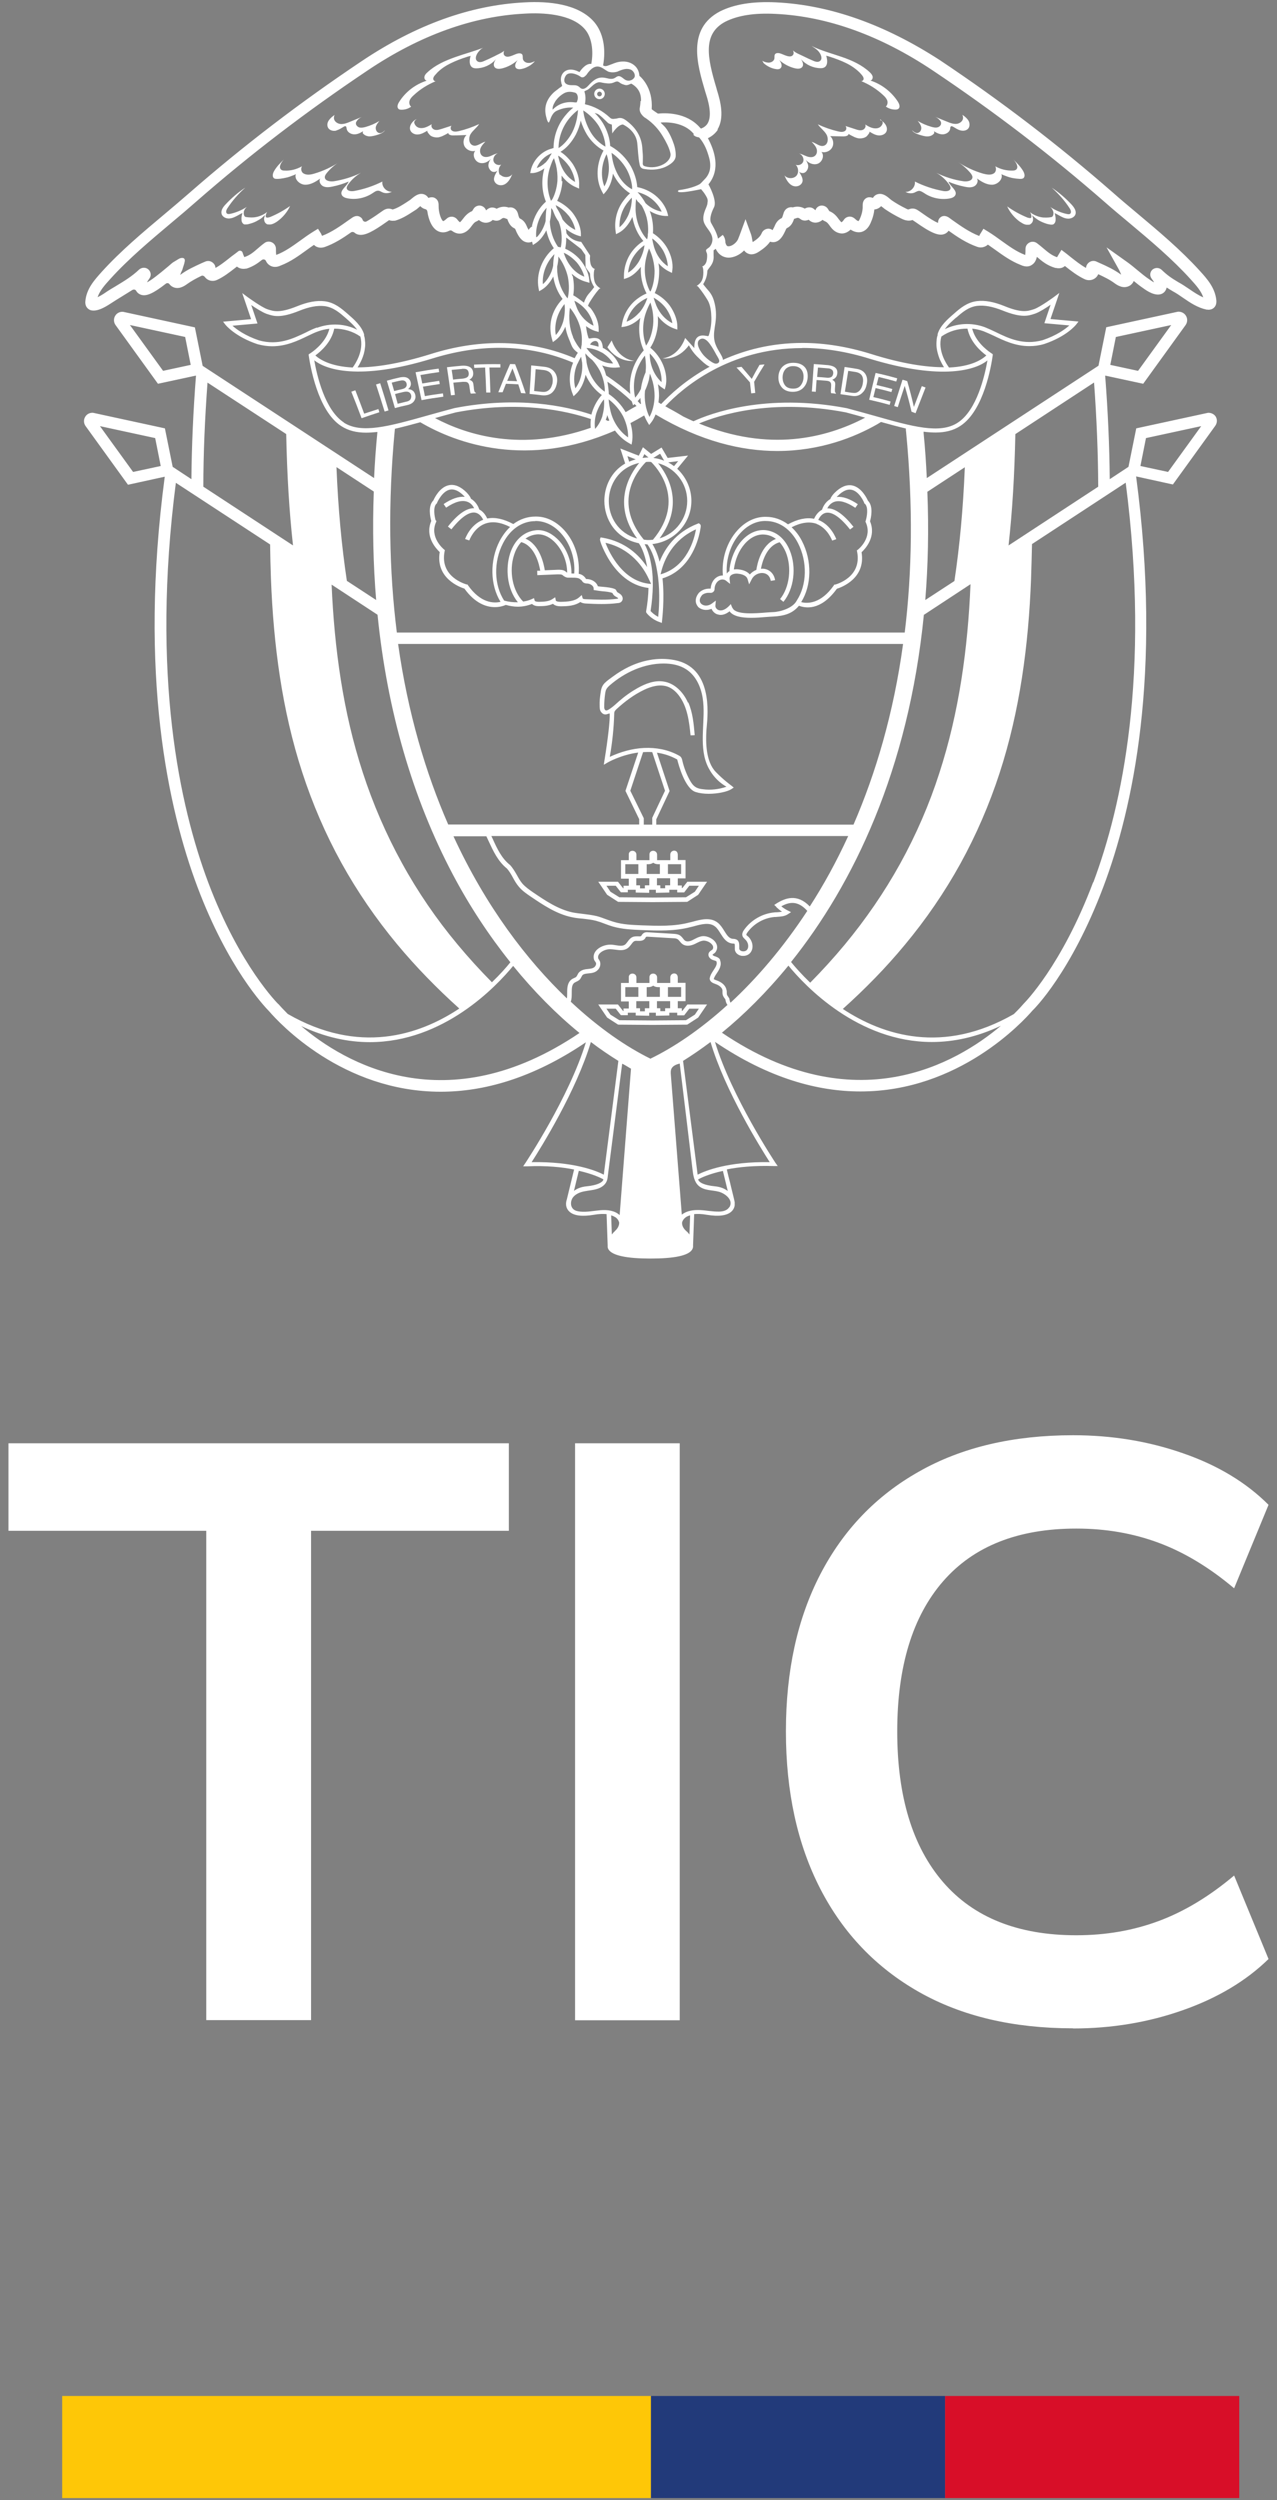
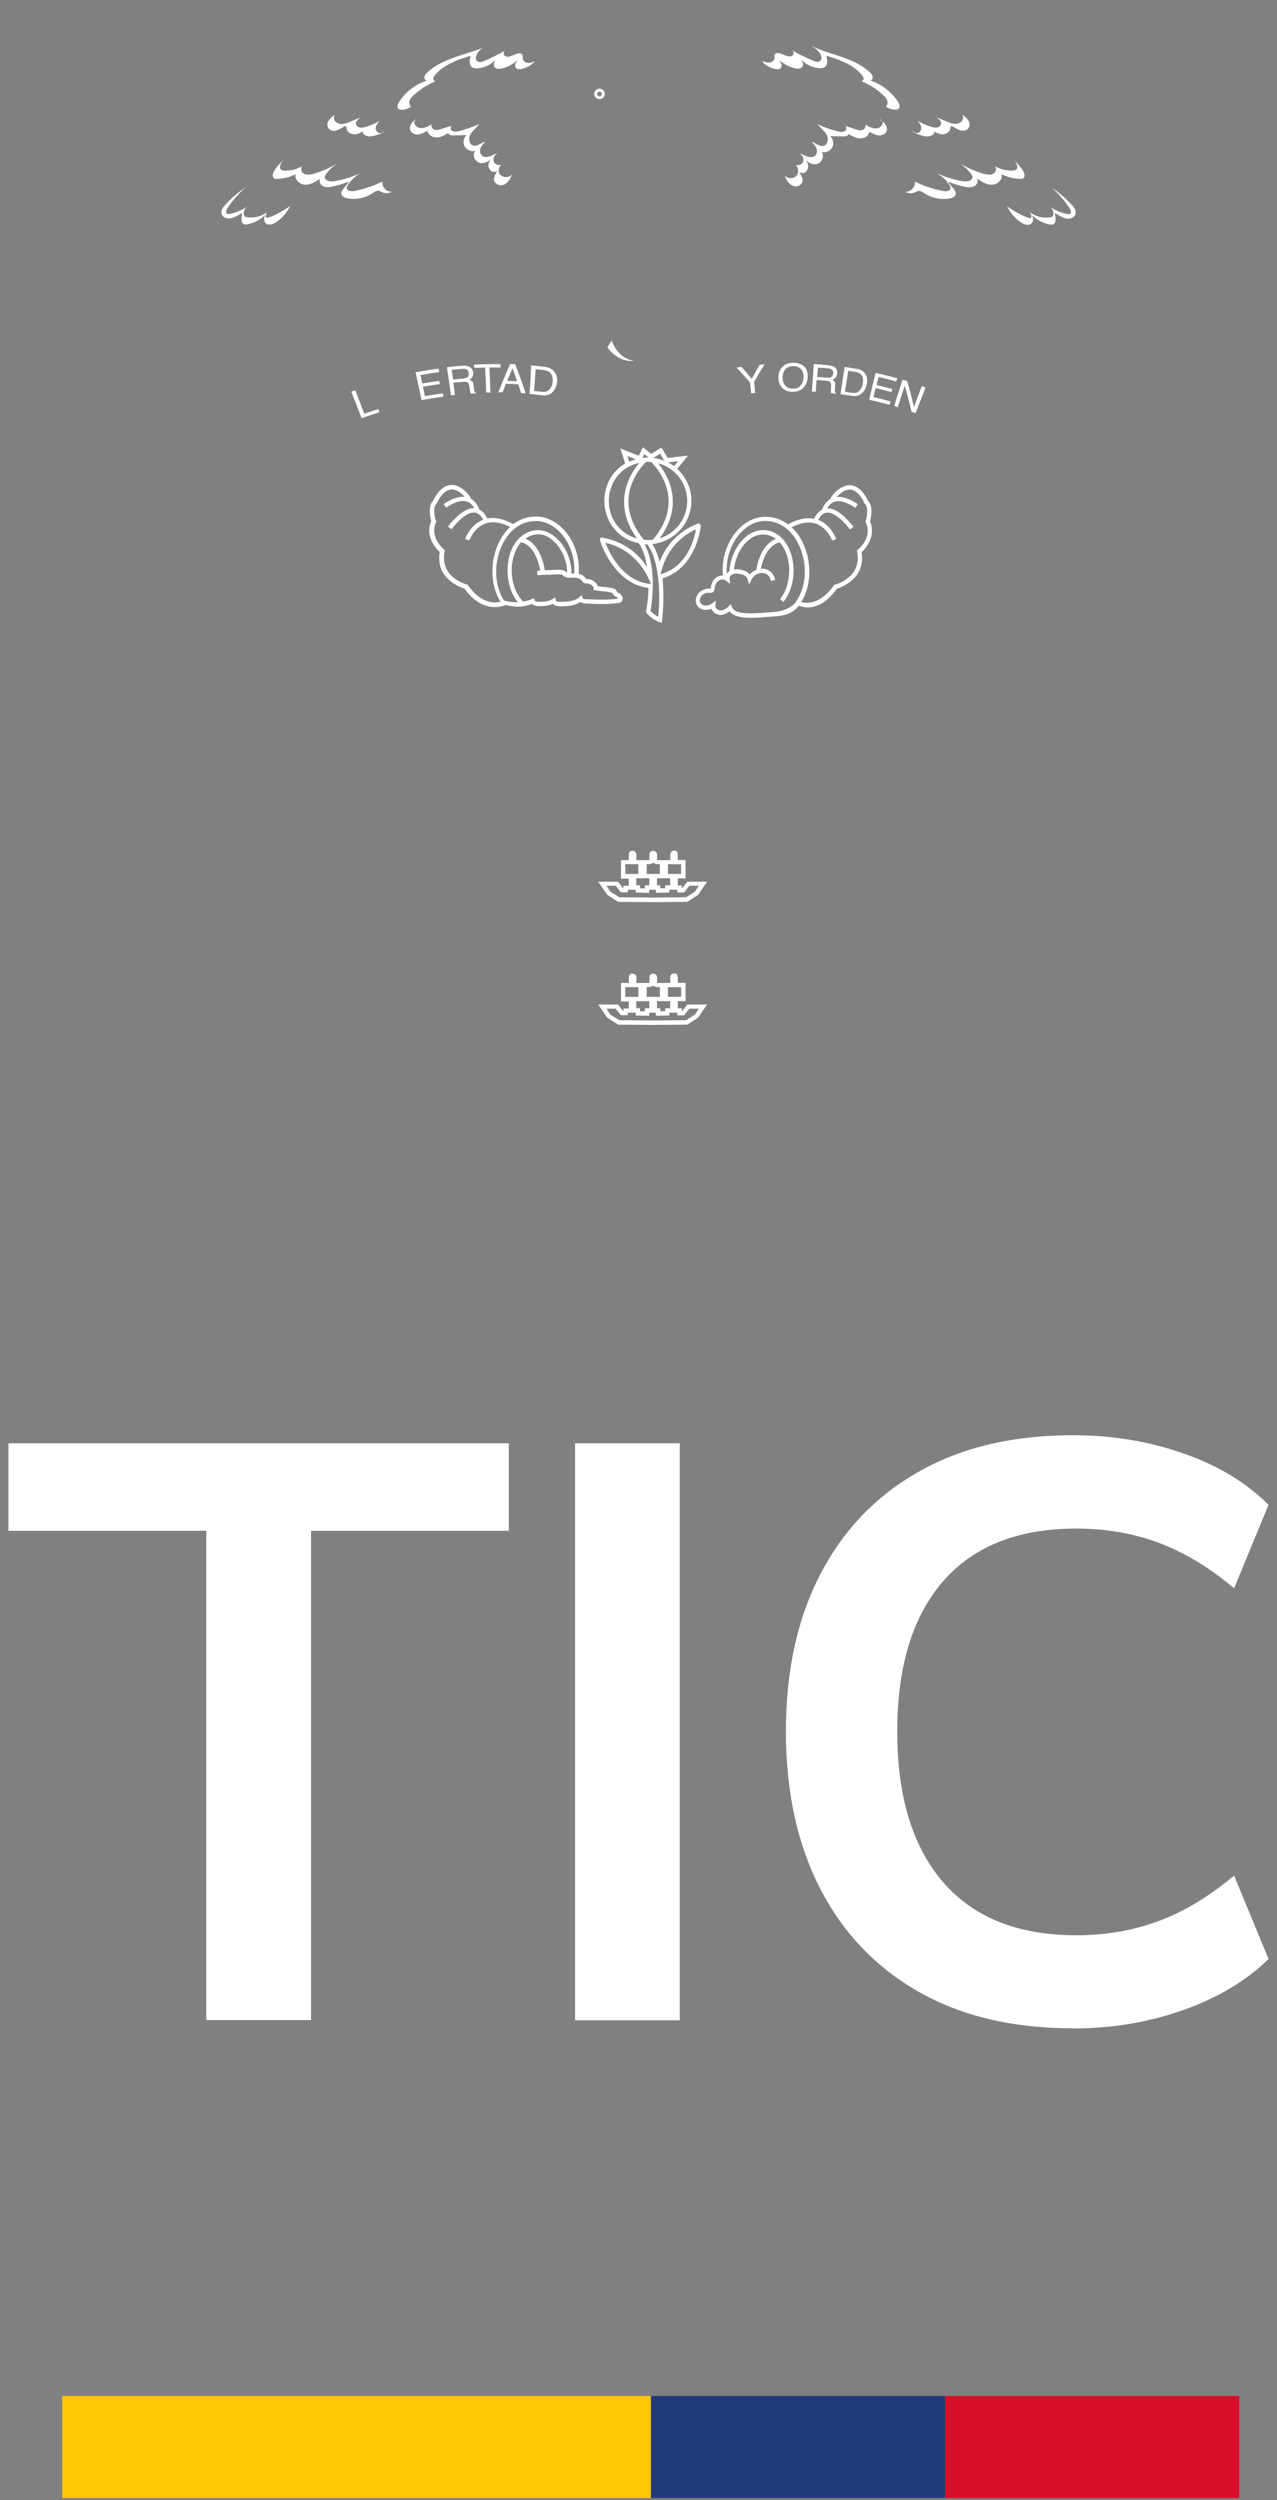
<svg xmlns="http://www.w3.org/2000/svg" id="Layer_1" version="1.1" viewBox="0 0 92 180">
  <rect x="0" y="0" width="92" height="180" fill="#808080" stroke="none" />
  <defs>
    <style>
      .st0 {
        fill: #223a7a;
      }

      .st1 {
        fill: #fff;
      }

      .st2 {
        fill: #fec707;
      }

      .st3 {
        fill: #d80e28;
      }
    </style>
  </defs>
  <polygon class="st1" points="14.86 145.44 14.86 110.21 .61 110.21 .61 103.91 36.66 103.91 36.66 110.21 22.41 110.21 22.41 145.44 14.86 145.44" />
  <rect class="st1" x="41.43" y="103.91" width="7.54" height="41.54" />
  <path class="st1" d="M77.31,146.03c-4.32,0-8.02-.87-11.11-2.62-3.08-1.75-5.45-4.22-7.1-7.42-1.65-3.2-2.48-6.98-2.48-11.34s.83-8.13,2.48-11.31c1.65-3.18,4.01-5.65,7.1-7.39,3.08-1.75,6.79-2.62,11.11-2.62,2.79,0,5.43.43,7.92,1.3,2.49.86,4.55,2.1,6.16,3.71l-2.48,6.01c-1.77-1.49-3.57-2.58-5.42-3.27-1.85-.69-3.83-1.03-5.95-1.03-4.2,0-7.4,1.27-9.6,3.8-2.2,2.53-3.3,6.14-3.3,10.81s1.1,8.29,3.3,10.84c2.2,2.55,5.4,3.83,9.6,3.83,2.12,0,4.1-.34,5.95-1.03,1.85-.69,3.65-1.78,5.42-3.27l2.48,6.01c-1.61,1.57-3.66,2.8-6.16,3.68-2.49.88-5.14,1.32-7.92,1.32" />
  <path class="st1" d="M50.26,43.66c.21.23.6.34,1,.17.07.17.21.32.39.39.09.03.18.05.27.05.21,0,.43-.09.64-.26.26.37.89.47,1.55.47.38,0,.77-.03,1.1-.06.19-.01.35-.03.47-.03.83-.04,1.42-.22,1.88-.78.42.16,1.54.42,2.73-1.22.34-.11,2.09-.75,1.78-2.63.26-.24,1.08-1.11.61-2.23.07-.24.26-1.08-.15-1.48-.08-.18-.46-.96-1.13-1.1-.41-.08-.84.1-1.27.53-.06.06-.25.26-.31.45-.39.22-.55.62-.6.77-.31.16-.49.47-.57.65-.56-.11-1.19.02-1.88.4-.47-.35-1.01-.54-1.58-.54h0c-.75-.02-1.49.33-2.07.98-.76.84-1.15,2.07-1.04,3.24-.16,0-.32.04-.46.14-.25.17-.4.47-.42.81h0s0,0,0,0c-.33-.02-.61.08-.83.28-.36.42-.27.81-.08,1.02M58.83,37.72c.8.31,1.12,1.19,1.12,1.2l.3-.1s-.36-1.03-1.3-1.39c0,0,0,0,0,0,.09-.18.26-.46.56-.51.31-.06.86.1,1.73,1.2l.25-.19c-.71-.9-1.35-1.35-1.89-1.33.08-.16.23-.36.48-.46.39-.15.91,0,1.54.42l.18-.26c-.58-.39-1.09-.57-1.52-.52.02-.03.05-.06.08-.08.35-.35.68-.5.98-.44.58.11.92.93.92.94v.04s.04.02.04.02c.29.25.15.97.07,1.23l-.02.06.02.05c.51,1.11-.52,1.94-.56,1.97l-.08.06.02.09c.36,1.85-1.51,2.35-1.59,2.37h-.06s-.03.06-.03.06c-.93,1.32-1.88,1.32-2.35,1.2.76-1.21.79-2.98.06-4.39-.2-.4-.46-.73-.75-1,.69-.35,1.3-.43,1.82-.24M50.56,42.86c.18-.17.44-.19.57-.18.13.02.21-.02.26-.07.05-.04.1-.12.09-.23.01-.23.12-.45.29-.57.17-.12.39-.12.54,0l.29.23-.04-.37c0-.1.02-.18.09-.24.12-.11.35-.16.56-.12.13.01.56.08.65.39l.11.37.18-.35c.19-.38.58-.5.85-.46.29.04.48.25.53.56l.31-.05c-.07-.45-.37-.75-.79-.82-.08-.01-.15-.01-.23,0,.09-.48.4-1.66,1.35-1.91.17.19.32.43.44.71.45,1.1.27,2.55-.41,3.38l.24.2c.76-.92.96-2.48.46-3.7-.35-.85-.96-1.37-1.74-1.46-.62-.06-1.24.21-1.74.78-.46.52-.76,1.23-.86,2,0,.02,0,.11-.01.17-.04.02-.08.05-.11.08-.03.03-.06.06-.08.1-.07-1.05.28-2.15.97-2.91.52-.58,1.18-.9,1.84-.88h0c.95,0,1.8.58,2.32,1.59.69,1.34.65,3.02-.09,4.14-.28.55-1.21.82-1.73.83-.12,0-.29.02-.48.03-.75.06-2.14.18-2.4-.3l-.05-.08-.09-.23c-.22.26-.55.55-.89.43-.12-.05-.24-.18-.22-.33l.03-.35-.28.21c-.31.23-.64.17-.79,0-.14-.15-.11-.38.07-.59M52.87,41c.09-.71.36-1.36.78-1.84.43-.49.95-.73,1.47-.67.29.03.55.14.78.31-1.08.43-1.35,1.83-1.41,2.23-.18.07-.34.18-.47.33-.16-.19-.43-.32-.77-.36-.11-.02-.24-.02-.38,0" />
  <path class="st1" d="M31.68,39.75c-.31,1.88,1.44,2.52,1.78,2.63.78,1.08,1.6,1.33,2.19,1.33.38,0,.66-.1.79-.16.29.08.58.13.86.13.35,0,.7-.07,1.03-.2.09.09.24.17.54.16.3,0,.66-.02.97-.17.11.12.3.18.56.18.52,0,1.02-.04,1.41-.31.09.06.21.1.38.11.76.04,1.55.07,2.31-.03.18,0,.31-.1.35-.24.04-.15-.03-.31-.18-.42-.03-.02-.06-.04-.09-.06-.05-.03-.11-.06-.13-.09,0-.01-.01-.02-.02-.04-.02-.04-.04-.08-.08-.13l-.05-.03c-.23-.1-.54-.13-.85-.16-.13-.01-.26-.02-.38-.04-.09-.3-.42-.5-.76-.52-.03,0-.08,0-.09-.01-.01,0-.03-.04-.04-.06-.01-.02-.02-.03-.04-.05-.12-.15-.28-.23-.45-.26.09-1.15-.29-2.31-1.04-3.14-.58-.63-1.29-.98-2.02-.98h-.06c-.58,0-1.12.19-1.59.54-.69-.37-1.32-.51-1.88-.4-.08-.18-.26-.49-.57-.65-.05-.15-.21-.54-.6-.77-.06-.19-.25-.38-.31-.45-.43-.43-.86-.61-1.27-.53-.67.13-1.05.92-1.13,1.1-.41.4-.22,1.23-.15,1.48-.48,1.12.35,1.99.6,2.23M41.89,41.76l.02.04s.07.11.14.15c.08.05.17.06.26.06.21.01.45.16.46.35v.12s.13.02.13.02c.16.03.34.05.51.07.26.02.52.05.71.12,0,0,0,.01.01.02.01.02.02.05.04.07.06.1.16.16.24.2.02.02.05.03.07.04.05.04.06.07.06.07,0,0-.02.01-.08.02-.75.1-1.52.06-2.27.03-.15,0-.21-.04-.21-.06l-.07-.24-.18.16c-.33.29-.83.32-1.35.33-.15,0-.32-.03-.34-.1l-.04-.23-.2.13c-.25.17-.57.19-.96.2-.18,0-.3-.03-.32-.09l-.05-.18-.17.08c-.18.08-.39.14-.61.17-.76-.76-1.04-2.19-.65-3.37.08-.26.24-.61.51-.91.99.27,1.3,1.61,1.37,2.06h-.22s.01.32.01.32l1.47-.06c.14,0,.26,0,.33.04.14.13.29.2.43.2.09,0,.18,0,.27,0,.26,0,.52,0,.65.17M37.84,38.79c.21-.15.46-.27.78-.31.43-.06.89.12,1.29.5.59.56.95,1.42.95,2.25-.04-.02-.08-.05-.13-.1-.17-.12-.39-.11-.54-.11l-.94.04c-.07-.45-.36-1.86-1.42-2.29M38.58,37.51h0c.66,0,1.31.3,1.83.88.68.75,1.04,1.85.96,2.9-.05,0-.1,0-.14,0-.02,0-.04,0-.06,0,.01-.92-.38-1.9-1.05-2.52-.48-.45-1.03-.66-1.55-.59-.84.1-1.51.71-1.82,1.67-.34,1.05-.24,2.53.56,3.51-.33.01-.68-.03-.99-.12-.73-1.12-.77-2.8-.08-4.13.52-1.01,1.37-1.59,2.32-1.59M31.39,37.48c-.08-.26-.22-.98.07-1.23l.03-.03v-.03s.36-.83.93-.94c.3-.06.64.09.99.44.02.02.05.05.07.08-.43-.04-.94.13-1.52.52l.18.26c.63-.43,1.15-.57,1.54-.42.25.09.4.3.48.46-.54-.02-1.18.42-1.89,1.32l.25.2c.87-1.1,1.42-1.26,1.73-1.2.3.06.48.34.56.51,0,0,0,0,0,0-.94.36-1.29,1.35-1.3,1.39l.3.1s.31-.89,1.12-1.2c.52-.2,1.13-.12,1.82.23-.29.27-.54.61-.75,1-.73,1.41-.69,3.18.06,4.39-.48.11-1.43.11-2.35-1.2l-.03-.05h-.06c-.08-.03-1.95-.53-1.59-2.38l.02-.09-.07-.06s-1.07-.86-.56-1.97l.02-.05-.02-.06Z" />
  <path class="st1" d="M46.72,42.34c-.01.52-.07,1.08-.17,1.67v.07s.03.05.03.05c.01.02.34.45.92.65l.18.07.02-.19c0-.06.19-1.48.03-3.02,1.92-.59,2.52-2.53,2.69-3.35.1-.48.07-.5,0-.56l-.07-.06-.08.03c-1.63.63-2.39,1.83-2.75,2.74-.13-.5-.3-.92-.52-1.27,1.58-.17,2.81-1.5,2.81-3.11,0-.91-.4-1.73-1.02-2.31l.78-.95-1.47.17-.44-.75-.75.46-.59-.48-.3.61-1.33-.52.35,1.08c-1.02.59-1.5,1.67-1.5,2.69,0,1.29.78,2.7,2.48,3.05.07.09.43.62.6,1.72-.55-.84-1.54-1.83-3.22-2.12l-.13-.02-.04.12c-.05.13.33,1.01.73,1.62.52.79,1.41,1.74,2.75,1.9M47.65,41.11c.21-.81.81-2.24,2.49-3-.12.71-.64,2.7-2.55,3.24l.06-.24ZM48.85,33.21l-.29.35c-.13-.1-.27-.19-.42-.27l.71-.09ZM49.51,36.07c0,1.26-.84,2.34-1.99,2.69,1.85-2.49.55-4.61-.11-5.41,1.21.32,2.1,1.42,2.1,2.72M47.56,32.67l.29.5c-.25-.1-.51-.17-.78-.2l.48-.3ZM46.43,32.7l.29.24s-.03,0-.05,0c-.13,0-.26.02-.38.03l.13-.27ZM45.8,33.07c-.16.05-.32.1-.47.17l-.13-.4.6.23ZM43.86,36.07c0-1.15.69-2.41,2.19-2.74-.66.79-2,2.92-.15,5.44-1.39-.38-2.04-1.59-2.04-2.7M46.54,33.26s.09-.01.14-.01c.08,0,.15,0,.23.01.32.31,2.58,2.67.13,5.6-.12.01-.23.02-.35.02-.11,0-.21-.02-.31-.03-2.42-2.94-.15-5.29.17-5.6M46.44,39.18c.07,0,.14.01.21.02.33.47.56,1.11.69,1.9l.05.31.02.14c.15,1.21.06,2.4.01,2.86-.28-.14-.47-.33-.55-.42.1-.63.15-1.23.16-1.79v-.15s-.01-.49-.01-.49h0c-.07-1.26-.38-2.01-.58-2.38M46.72,41.64l.19.4h-.02c-2.01-.14-2.99-2.24-3.27-2.96,1.84.42,2.73,1.77,3.1,2.56" />
  <path class="st1" d="M36.04,12.63c-.13-.16-.14-.43-.05-.61.03-.05.06-.1.1-.15,0,0,.02-.01.02-.02-.18.08-.44,0-.53-.19-.11-.23.04-.53.28-.62-.2.03-.38.14-.56.21-.19.07-.42.09-.57-.04-.15-.12-.18-.36-.11-.54s.21-.33.35-.47c-.31.07-.59.37-.89.27-.31-.1-.34-.54-.18-.81.16-.27.45-.46.62-.73-.47.22-.96.39-1.46.51-.18.04-.38.07-.52-.05-.1-.08-.09-.26-.01-.34l-.71.23c-.17.05-.34.11-.51.06-.17-.05-.29-.25-.2-.4-.25.15-.53.31-.82.28-.18-.02-.31-.1-.4-.26-.1-.18-.03-.27.13-.39-.28.11-.56.46-.47.78.07.23.34.36.58.33.24-.02.46-.15.67-.28-.09.05.17.33.21.36.17.12.42.16.62.12.12-.03.23-.07.34-.13.04-.02.32-.15.32-.19,0,.15.22.2.38.19.31,0,.63-.02.94-.03-.22.2-.28.56-.14.82.15.26.48.4.77.32-.24.27-.05.75.3.86.3.09.62-.05.83-.29-.03.04-.05.08-.08.12-.02.04-.04.09-.06.13-.03.09-.05.2-.04.29.01.08.05.17.1.24.05.07.11.12.18.15.04.01.08.02.12.02.1,0,.18-.04.25-.1-.05.09-.11.18-.15.27-.05.09-.08.19-.1.3-.03.24.18.45.4.48.13.02.27,0,.39-.07.26-.15.41-.44.53-.72-.2.27-.66.28-.88.02" />
  <path class="st1" d="M24.23,9.39c.2-.05.37-.17.54-.27.05-.03.11-.05.15-.02.04.03.04.09.05.14.02.24.26.41.51.43.24.02.47-.09.67-.22,0,.04-.01.09-.02.13.1.15.29.23.48.24.18,0,.37-.05.54-.1.23-.07.47-.15.59-.35-.11.11-.25.24-.41.21-.18-.03-.28-.23-.26-.41.03-.18.15-.32.26-.46-.31.19-.64.33-.99.43-.14.04-.3.07-.44.04-.14-.04-.27-.17-.26-.31,0-.08.06-.15.11-.22.09-.1.19-.17.31-.23-.28.12-.57.23-.85.35-.21.09-.43.17-.66.16-.23-.02-.46-.17-.49-.39-.01-.09,0-.18.05-.26-.04.02-.08.05-.11.07-.14.11-.28.24-.36.4-.08.16-.08.37.04.51.13.15.36.19.56.14" />
  <path class="st1" d="M38.53,4.41s-.06.03-.08.03c-.02.01-.05.02-.07.03-.1.04-.21.07-.32.06-.17,0-.35-.11-.39-.28-.02-.11.01-.24-.05-.33-.07-.09-.2-.09-.31-.07-.26.05-.79.43-1,.1-.03-.05-.03-.12-.02-.18,0-.04.02-.08.04-.12-.23.19-.46.26-.71.4-.26.13-.52.25-.78.36-.16.07-.38.11-.5-.05-.15-.18.01-.49.14-.64.14-.16.14-.17.32-.28-.69.27-1.27.41-2,.67-.73.26-1.46.58-2.02,1.11-.09.08-.18.18-.2.3-.03.12.04.26.16.29-.82.26-1.54.81-1.99,1.54-.1.15-.17.37-.04.49.06.06.15.06.24.06.24,0,.48-.08.67-.22-.13-.1-.16-.29-.11-.44.05-.15.17-.27.29-.38.47-.44,1.02-.78,1.61-1.02-.09.04-.19-.06-.2-.16,0-.1.06-.19.12-.26.06-.07.12-.13.18-.2.27-.27.6-.49.95-.66.37-.18.75-.33,1.14-.45.05-.02.11-.04.16-.05.02,0,.15-.03.15-.05-.12.37-.14.91.38.91.54,0,1.08-.24,1.43-.65-.11.17-.21.39-.09.56.11.15.33.14.52.1.42-.1.82-.31,1.14-.6-.13.17-.26.43-.1.58.02.02.04.03.06.04.09.04.2.04.3.02.15-.03.29-.07.42-.14.18-.08.34-.19.48-.33.01-.01.1-.09.07-.1" />
  <path class="st1" d="M27.55,13.07c-.64.32-1.32.55-2.03.68-.21.04-.5.01-.54-.19-.01-.09.04-.18.09-.26.24-.35.57-.65.94-.86-.61.3-1.27.5-1.95.61-.27.04-.65-.02-.66-.29,0-.11.07-.21.14-.3.26-.32.58-.6.93-.81-.56.37-1.18.66-1.83.85-.26.08-.57.13-.8-.03-.15-.11-.18-.36-.08-.5-.39.22-.83.34-1.28.31-.08,0-.17-.01-.23-.07-.21-.19.03-.54.21-.74-.26.26-.52.51-.71.84-.1.17-.16.42,0,.53.06.04.14.04.22.04.15,0,.31-.02.46-.05.1-.02.19-.04.28-.06.11-.03.22-.07.32-.11.05-.02.27-.09.29-.14-.15.37.26.77.66.78.4.01.77-.22,1.1-.45-.14.18,0,.46.2.56.21.1.45.07.68.02.4-.08.78-.2,1.16-.36-.14.36-.67.64-.49.98.08.14.25.2.41.23.63.12,1.3-.03,1.83-.39.12-.08.24-.17.38-.16.11,0,.21.08.31.12.21.09.47.07.67-.05-.39.03-.75-.36-.68-.74" />
  <path class="st1" d="M19.15,15.64c-.02-.09,0-.19.04-.28.01-.03.04-.05.05-.08-.04,0-.07.04-.1.06-.04.02-.07.05-.11.07-.07.04-.15.08-.23.11-.16.07-.33.11-.5.13-.12.01-.23.01-.35,0-.06,0-.12-.01-.18-.02-.05,0-.1-.01-.14-.05-.04-.05-.06-.11-.07-.17,0-.06,0-.13.01-.19,0-.02.01-.03.02-.05.02-.05.04-.11.08-.15.04-.04.07-.09.12-.13-.37.24-.79.42-1.22.51-.07.01-.14.02-.2-.01-.13-.08-.07-.27.01-.39.36-.56.8-1.05,1.3-1.5-.53.35-1.01.77-1.44,1.23-.18.19-.35.44-.27.69.07.21.33.33.56.31.23-.02.44-.13.64-.24.05-.03.11-.06.16-.09.05-.03.1-.04.14-.07-.05.16-.09.33-.07.5,0,.08.02.15.06.21.04.06.1.12.17.12.08,0,.17,0,.25-.02.12-.03.23-.06.34-.1.17-.06.33-.15.48-.24.12-.07.21-.15.31-.25.02-.02.04-.05.07-.05,0,.03,0,.06-.02.09-.01.04-.02.07-.03.11-.01.08,0,.16.02.23.03.09.1.17.18.21.04.02.08.02.12.02.05,0,.09.01.14,0,.17-.02.32-.11.46-.2.41-.29.74-.68.95-1.13-.45.32-.94.59-1.45.8-.06.02-.26.08-.29-.01" />
  <path class="st1" d="M63.42,8.59c.15.13.23.21.13.39-.09.16-.22.24-.4.26-.29.03-.57-.12-.82-.28.09.14-.03.35-.2.4-.17.05-.34,0-.51-.06l-.71-.23c.08.08.09.25-.01.34-.14.12-.35.09-.52.05-.51-.12-1-.29-1.46-.51.18.27.46.45.62.73.16.27.13.71-.18.81-.3.1-.58-.2-.89-.28.14.14.28.29.35.47.07.18.05.41-.11.54-.15.13-.39.11-.58.04-.19-.07-.36-.17-.56-.21.24.09.39.39.28.62-.09.19-.35.27-.53.19,0,0,.02.01.02.02.04.04.08.09.1.15.09.18.08.45-.05.61-.22.26-.68.24-.88-.02.12.28.27.57.53.72.12.07.25.09.38.07.23-.03.44-.24.4-.48-.01-.1-.05-.2-.1-.3-.05-.09-.1-.18-.15-.27.07.06.15.1.25.1.04,0,.08,0,.12-.02.08-.03.14-.09.18-.15.05-.07.09-.16.1-.24.02-.1,0-.2-.04-.29-.02-.05-.04-.09-.06-.13-.02-.04-.05-.09-.07-.12.2.23.53.38.83.29.35-.11.54-.59.3-.86.29.08.63-.06.77-.32.15-.26.08-.62-.14-.82.32,0,.63.02.95.02.16,0,.37-.04.38-.19,0,.04.28.17.32.19.11.06.22.1.34.13.2.04.46,0,.62-.12.04-.03.29-.31.21-.36.21.13.42.26.67.28.24.02.52-.1.58-.33.09-.32-.19-.67-.47-.78" />
  <path class="st1" d="M66.12,9.58c-.16.02-.3-.1-.42-.21.12.2.37.28.59.35.18.05.36.11.54.1.18,0,.38-.08.48-.24,0-.04-.01-.09-.02-.13.2.13.43.24.67.22s.48-.19.5-.43c0-.05,0-.11.05-.14.04-.03.1,0,.15.02.17.1.34.22.54.27.2.05.43.02.56-.14.11-.14.11-.35.04-.51-.08-.17-.22-.29-.36-.4-.04-.03-.08-.05-.11-.07.04.08.06.17.05.26-.03.22-.27.38-.49.39-.23.01-.45-.07-.66-.16-.28-.11-.57-.23-.85-.35.12.06.22.13.31.23.06.06.11.13.11.22.01.15-.12.28-.26.31-.14.04-.3,0-.44-.04-.35-.1-.68-.24-.99-.43.12.14.23.29.26.46.03.18-.08.39-.26.41" />
  <path class="st1" d="M54.98,4.51c.14.14.31.25.48.33.13.06.28.11.42.13.1.02.21.03.3-.02.02-.01.05-.03.06-.05.15-.15.03-.41-.1-.58.32.29.72.5,1.14.6.18.04.4.05.52-.1.12-.16.02-.39-.09-.56.35.41.89.65,1.43.65.53,0,.5-.54.38-.91,0,.02.13.04.15.05.05.02.11.03.16.05.39.13.78.27,1.14.45.35.17.67.39.95.66.06.06.12.13.18.2.06.08.12.16.12.26,0,.1-.11.2-.2.16.59.24,1.14.58,1.61,1.02.12.11.23.23.29.38.05.15.02.34-.1.44.19.14.43.22.67.22.08,0,.17,0,.24-.06.14-.12.06-.34-.03-.49-.46-.72-1.18-1.28-1.99-1.54.12-.02.18-.17.16-.29-.03-.12-.11-.21-.2-.3-.56-.53-1.29-.86-2.02-1.11-.73-.25-1.48-.45-2.18-.79.18.12.37.23.51.4.13.15.29.46.14.64-.12.15-.34.11-.5.04-.26-.11-.52-.23-.78-.36-.26-.13-.49-.2-.71-.4.02.04.03.08.04.12.01.06.01.12-.02.18-.2.33-.74-.05-1-.1-.11-.02-.24-.02-.31.07-.07.09-.03.22-.05.33-.04.17-.22.27-.39.28-.11,0-.22-.02-.32-.06-.02,0-.05-.02-.07-.03-.02,0-.06-.04-.08-.03-.03,0,.06.08.07.1" />
  <path class="st1" d="M65.89,13.86c.1-.04.2-.11.31-.12.14,0,.26.09.38.16.52.36,1.2.5,1.83.39.16-.03.33-.09.41-.23.18-.34-.35-.62-.49-.98.37.16.76.28,1.16.36.23.05.47.08.68-.02.21-.1.34-.38.21-.57.33.23.7.46,1.1.45.4-.01.81-.41.66-.78.02.05.24.12.29.14.1.04.21.08.32.11.09.02.18.05.28.06.15.03.31.04.46.05.07,0,.15,0,.22-.04.17-.11.1-.36,0-.53-.19-.32-.45-.57-.71-.84.18.19.42.55.21.74-.06.05-.15.07-.23.07-.45.02-.89-.09-1.28-.31.09.14.07.39-.08.5-.22.16-.53.1-.8.03-.65-.19-1.27-.48-1.83-.85.35.22.67.5.93.81.07.09.14.19.14.3-.01.27-.39.33-.66.29-.68-.1-1.34-.31-1.95-.61.38.21.7.51.94.86.05.08.1.17.09.26-.03.21-.33.23-.54.19-.7-.13-1.39-.36-2.03-.68.06.38-.3.77-.68.74.2.12.46.14.67.05" />
  <path class="st1" d="M73.51,15.98c.14.1.29.19.45.2.05,0,.09,0,.14,0,.04,0,.08,0,.12-.03.08-.05.15-.12.18-.21.03-.07.03-.15.02-.23,0-.04-.02-.07-.03-.11,0-.03-.02-.06-.02-.09.02,0,.05.03.06.05.1.09.2.17.32.25.15.1.32.18.48.24.11.04.22.08.34.1.08.02.16.03.25.02.07,0,.14-.07.17-.12.04-.06.06-.14.06-.21.01-.17-.02-.34-.07-.5.05.03.1.05.14.07.05.03.11.06.16.09.2.11.41.23.64.24.23.02.49-.1.56-.31.08-.25-.1-.5-.27-.69-.43-.46-.91-.88-1.44-1.23.5.45.94.94,1.3,1.5.08.12.14.32.01.39-.06.04-.13.02-.2.01-.44-.09-.85-.27-1.22-.51.05.04.08.08.12.13.04.04.05.1.08.15,0,.02.01.03.02.05.02.05.02.13.01.19,0,.06-.03.12-.07.17-.03.04-.09.04-.14.05-.06.01-.12.02-.18.02-.12.01-.23,0-.35,0-.17-.02-.34-.06-.5-.13-.08-.03-.16-.07-.23-.11-.04-.02-.07-.04-.11-.07-.03-.02-.07-.06-.1-.06.01.03.04.05.05.08.04.09.06.19.04.28-.02.1-.23.03-.29.01-.51-.21-1-.48-1.45-.8.21.45.54.84.95,1.13" />
  <path class="st1" d="M45.69,25.98c-1.24-.17-1.62-1.47-1.62-1.47l-.31.49c.82,1.17,1.92.98,1.92.98" />
  <path class="st1" d="M43.19,6.38c-.21,0-.38.17-.38.38s.17.38.38.38.38-.17.38-.38-.17-.38-.38-.38M43.19,6.94c-.09,0-.17-.08-.17-.17s.08-.17.17-.17.17.08.17.17-.08.17-.17.17" />
-   <path class="st1" d="M87.59,30c-.12-.19-.34-.29-.56-.28l-5.17,1.12-.56,2.77-1.35.89c-.02-2.38-.13-4.89-.33-7.46l2.74.59,3.05-4.22c.15-.21.16-.48.02-.69-.12-.19-.34-.29-.56-.28l-5.17,1.12-.56,2.77-12.37,8.09c-.05-1.06-.12-2.14-.23-3.24,0-.04,0-.07,0-.1.3.04.59.06.86.06.68,0,1.28-.14,1.78-.47,1.72-1.11,2.25-4.43,2.34-5.09v-.08s-.16-.11-.16-.11c-.32-.22-1.1-.84-1.32-1.73.27.03.55.09.82.19.23.09.49.21.75.33.71.34,1.54.74,2.55.74.33,0,.69-.04,1.06-.15,1.62-.54,2.27-1.36,2.3-1.39l.18-.23-2.02-.18.64-1.88-.4.3s-.96.7-1.4.86l-.09.03c-.38.12-.82.27-2.06-.24-.76-.31-1.42-.43-1.99-.36-.72.09-1.23.53-1.67.92-.44.38-.99.86-1.16,1.46v.08c-.04.1-.06.2-.07.3v.04s0,0,0,0c-.02.19-.02.38,0,.57.04.28.12.55.22.81.09.2.19.39.31.58,0,0,0,0,0,0-1.25,0-2.96-.23-5.27-.96-1.67-.52-3.33-.79-4.92-.79h0c-2.27,0-4.19.52-5.74,1.22,0-.05-.01-.1-.03-.15-.04-.12-.12-.23-.18-.35-.18-.3-.36-.61-.41-.96-.06-.4.02-.79.08-1.19.08-.56.05-1.08-.1-1.59-.09-.31-.23-.56-.44-.79-.08-.09-.16-.19-.24-.29-.03-.04-.07-.09-.1-.13.19-.31.29-.62.3-.95,0-.03.03-.08.06-.12l.03-.04s.06-.08.09-.12c.05-.07.1-.13.14-.21.11-.19.15-.4.13-.64v-.36c.06-.03.11-.07.15-.11.18.39.5.62.9.64.39.01.84-.2,1.15-.52.07.1.17.19.31.24.34.13.66-.09.77-.16.29-.19.58-.41.79-.71.12.04.23.04.31.03.4-.06.62-.46.76-.76l.03-.06c.06-.15.08-.17.12-.19.3-.14.43-.42.51-.67.04,0,.08-.02.12-.03.13-.06.21-.05.32.04.18.15.41.15.61.06.16.16.37.24.6.2.14-.02.28-.09.4-.19.05.04.12.08.19.11.13.05.21.15.34.33l.05.07c.29.39.6.46.81.47.17,0,.4-.06.63-.28.33.22.61.21.78.17.19-.05.46-.2.65-.62.16-.35.25-.68.28-1,.18-.01.36-.1.49-.24.05.04.09.08.13.1.07.06.13.11.18.14.36.24.74.46,1.13.65.12.06.27.13.45.15.16.02.28-.01.37-.04.04.03.1.07.18.12,1.08.76,1.75,1.12,2.22.84.06-.04.13-.09.2-.19.63.45,1.29.89,2.06,1.16.16.06.33.06.48.01.12-.04.22-.1.29-.17.17.12.34.24.51.36.57.41,1.17.84,1.84,1.1.4.19.67.11.82,0,.21-.13.31-.35.36-.58.36.31.74.63,1.33.8h.04c.31.07.52-.02.65-.14.44.35.89.7,1.42.95.26.12.55.09.77-.08.11-.09.17-.18.21-.28.43.2.83.39,1.19.66.17.12.63.45,1.11.15.1-.07.2-.17.26-.32.23.19.47.38.71.54.22.16.88.62,1.36.36.1-.06.25-.18.3-.43.14.09.29.18.46.28.24.13.48.29.72.46.51.35,1.04.71,1.69.85h.04s.07.01.1.01c.15,0,.28-.04.38-.13.15-.13.21-.31.19-.55-.09-.9-.67-1.55-1.2-2.13-1.36-1.5-2.96-2.84-4.51-4.14-.58-.49-1.19-.99-1.76-1.5-3.93-3.43-8-6.55-12.45-9.52C63.77,1.78,59.82.36,55.92.17c-1.68-.08-3.01.13-4.05.65-2.4,1.26-1.63,3.85-1.07,5.75l.05.16c.34,1.03.38,1.76.12,2.17-.1.16-.26.28-.47.36,0-.01-.02-.02-.02-.02l-.05-.05c-.99-1.14-2.56-1.06-3.03-1.01-.18-.12-.36-.24-.45-.32.05-.72-.11-1.38-.46-1.91-.12-.18-.25-.34-.41-.48,0,0-.01-.01-.02-.02,0,0,0-.02,0-.03-.02-.26-.13-.5-.31-.67-.22-.21-.53-.33-.88-.32-.31,0-.58.1-.79.19l-.06.02c-.18.07-.36.15-.48.11-.02,0-.06-.02-.09-.04.22-1.23,0-2.36-.63-3.11-1.15-1.35-3.36-1.52-5-1.43-3.9.19-7.85,1.61-11.76,4.23-4.45,2.98-8.52,6.09-12.45,9.52-.57.5-1.18,1.01-1.76,1.5-1.55,1.3-3.15,2.64-4.52,4.15-.51.57-1.1,1.21-1.18,2.11-.04.37.17.54.27.6.09.06.2.08.33.08.31,0,.71-.17,1.21-.5.29-.19.58-.37.86-.54.23-.14.47-.29.71-.44.1-.06.23-.04.28.06.08.14.19.21.27.25.42.21.99-.08,1.86-.76.08-.07.21-.06.27.03.05.07.11.12.17.16.46.29.92-.04,1.1-.17.32-.23.66-.41,1.03-.59.08-.04.18,0,.24.07.03.05.08.09.13.14.21.17.51.2.76.08.48-.22.89-.54,1.29-.85.05-.04.09-.07.14-.11.14.12.35.2.65.15h.04c.47-.15.8-.38,1.1-.62.1-.08.25-.05.3.07.06.13.15.24.28.32.16.1.43.18.8,0,.7-.27,1.29-.7,1.87-1.12.17-.12.34-.25.51-.36.07.07.16.14.28.17.15.05.32.04.48-.01.71-.25,1.33-.65,1.91-1.06.08-.05.18-.04.25.02.08.07.17.12.28.14.46.11,1.09-.25,2.01-.9.08-.06.15-.1.2-.14.08.03.21.06.37.04h.06c.49-.14.9-.4,1.3-.66l.22-.14s.11-.08.17-.14c.03-.03.08-.07.13-.11.1.11.23.19.37.22.08.02.13.09.14.17.08.56.32,1.22.8,1.43.16.07.44.13.78-.05.07-.04.15-.03.21.02.2.15.39.19.53.19.21,0,.51-.08.81-.47l.05-.07c.14-.18.21-.28.34-.33.07-.03.14-.07.19-.11.12.1.25.17.4.19.22.03.44-.04.6-.2.19.09.43.09.61-.06.11-.09.18-.1.32-.04.04.02.08.03.12.04.08.24.21.53.51.67.05.02.06.04.12.19l.03.07c.14.29.36.69.76.75.1.02.23.01.37-.05,0,0,0,.02,0,.02l.05.22.19-.12c.3-.19.57-.53.78-.94.1.47.28.91.54,1.29-.85.7-1.29,1.86-1.1,2.88l.04.22.19-.11c.32-.19.61-.53.83-.95.09.6.32,1.15.67,1.61-.84.88-1.04,1.93-.76,2.9l.06.21.18-.13c.29-.21.54-.56.72-.98.05.29.13.58.24.84.24.55.2.69.66,1.04-.09.12-.16.26-.23.39-1.5-.64-3.32-1.09-5.45-1.09h0c-1.59,0-3.25.26-4.92.79-2.31.72-4.02.96-5.27.96,0,0,0,0,0,0,.12-.18.22-.38.31-.58.11-.26.19-.53.22-.81.03-.19.03-.38,0-.57h0s0-.04,0-.04c-.01-.1-.03-.2-.06-.3v-.08c-.18-.6-.73-1.08-1.17-1.46-.45-.39-.95-.83-1.67-.92-.58-.07-1.23.05-1.99.36-1.24.5-1.68.36-2.06.24l-.09-.03c-.44-.16-1.39-.86-1.4-.86l-.4-.3.64,1.88-2.02.18.18.23s.68.85,2.3,1.39c.37.1.73.15,1.06.15,1.01,0,1.85-.4,2.55-.74.27-.13.52-.25.75-.33.27-.1.54-.16.82-.19-.22.89-1,1.51-1.32,1.73l-.17.11v.08c.1.66.63,3.99,2.35,5.09.51.33,1.1.47,1.78.47.26,0,.53-.02.82-.05-.11,1.12-.19,2.23-.24,3.32l-12.35-8.08-.56-2.77s-5.16-1.12-5.17-1.12c-.22-.02-.44.08-.56.27-.14.21-.13.49.02.69l3.05,4.22,2.74-.59c-.2,2.57-.31,5.07-.33,7.46l-1.35-.89-.56-2.77s-5.17-1.12-5.17-1.12c-.22-.02-.44.08-.56.27-.14.21-.13.49.02.69l3.05,4.22,2.65-.58c-1.89,14.24.24,23.92,2.36,29.55,2.18,5.78,4.76,8.53,5.17,8.95.7.81,5.27,5.78,12.35,5.78,3.06,0,6.59-.94,10.46-3.56-1.21,3.96-4.32,8.63-4.35,8.68l-.17.25h.3c1.4-.06,2.52.06,3.37.23l-.52,2.14c-.07.2-.06.35-.06.35,0,.11.03.35.24.54.32.3.92.37,1.76.23.38-.07.68-.07.92-.05l.08,2.26s0,.08,0,.13c.01.05.03.11.07.17.28.42,1.29.64,3.01.64s2.73-.21,3-.64c.07-.11.08-.22.07-.3l.08-2.26c.24-.02.53-.02.92.05.85.14,1.44.06,1.76-.23.21-.19.25-.43.24-.53,0-.05,0-.1,0-.15-.02-.13-.06-.26-.09-.4-.05-.22-.11-.43-.16-.65-.06-.26-.12-.51-.19-.77-.04-.17-.08-.33-.12-.5,0-.01,0-.03,0-.04.85-.17,1.96-.28,3.36-.24h.3s-.17-.24-.17-.24c-.03-.05-3.15-4.74-4.35-8.7,3.88,2.63,7.41,3.57,10.48,3.57,7.08,0,11.69-5.01,12.39-5.82.12-.11,2.78-2.74,5.11-8.91,2.12-5.62,4.25-15.3,2.36-29.55l2.65.58,3.05-4.22c.15-.21.16-.48.02-.69M80.4,24.26l3.98-.86-2.39,3.3-2-.43.4-2.01ZM11.75,26.7l-2.39-3.3,3.98.86.4,2.01-2,.43ZM9.59,33.98l-2.39-3.3,3.98.86.4,2.01-2,.43ZM73.14,31.26l5.68-3.72c.19,2.59.29,5.11.3,7.5l-6.46,4.23c.27-2.42.43-5.06.49-8.02M66.82,35.4l2.69-1.76c-.12,2.97-.37,5.67-.75,8.19l-2.1,1.37c.2-2.46.26-5.06.15-7.8M66.57,44.26l3.35-2.2c-.19,4.61-.82,9.22-2.25,13.61-.72,2.24-1.67,4.43-2.82,6.51-1.14,2.06-2.49,4.02-4,5.84-.79.95-1.62,1.86-2.48,2.73-.62-.6-1.09-1.13-1.38-1.49,4.46-5.57,8.46-13.79,9.57-25.01M51.87,69.08c-.09-.14-.24-.19-.36-.23l-.06-.02c-.07-.03-.12-.08-.12-.09,0-.01.05-.05.08-.07.04-.03.08-.05.13-.11.17-.23.17-.49,0-.73-.24-.33-.74-.51-1.08-.4-.16.04-.29.11-.43.18-.07.04-.13.07-.2.1-.09.04-.33.12-.48.01-.05-.03-.09-.09-.14-.15-.06-.08-.13-.16-.23-.23-.15-.09-.32-.1-.46-.11l-1.82-.11c-.24-.03-.39.05-.5.26-.04.04-.12.04-.24.03-.1,0-.22,0-.33.03-.19.06-.31.21-.41.35-.06.08-.12.16-.18.21-.17.13-.42.09-.68.05-.12-.02-.25-.04-.37-.04-.34-.01-.82.14-1.07.46-.14.18-.19.39-.12.63.02.05.05.09.08.13.02.02.03.05.05.08.04.08,0,.21-.09.3-.11.11-.28.13-.47.15-.21.02-.45.05-.64.23-.06.06-.1.13-.13.2-.03.06-.06.11-.09.14-.03.03-.08.05-.14.08-.05.02-.11.05-.16.08-.34.23-.35.64-.35,1,0,.16,0,.28-.02.39-2.89-2.76-5.84-6.62-8.17-11.67h2.37c.05.11.1.21.15.32.34.73.68,1.48,1.33,2,.17.19.3.41.43.65.12.22.25.45.43.66.25.3.56.51.87.72.86.58,1.83,1.24,2.93,1.47.27.06.54.09.81.11.33.04.63.07.94.15.22.06.43.13.65.22.18.07.36.13.55.19.69.2,1.4.23,2.1.26,1.17.05,2.38.09,3.54-.22l.17-.04c.57-.16,1.17-.32,1.57,0,.16.12.28.32.4.51.21.33.43.68.87.72.11,0,.13.02.14.02.02.02.02.14.02.22,0,.06,0,.12,0,.2.03.21.19.37.42.43.06.02.12.02.19.02.2,0,.39-.08.51-.23.29-.36.14-.9-.18-1.18l-.03-.02s-.07-.06-.08-.08c0-.01-.01-.06.07-.17.45-.63,1.18-1.05,1.95-1.12.06,0,.12,0,.18-.01.27-.02.55-.03.79-.19l.23-.15-.24-.12c-.16-.08-.32-.18-.46-.3.57-.32,1.19-.43,1.87.33-1.76,2.68-3.66,4.88-5.53,6.61-.04-.06-.06-.15-.08-.25v-.04c-.04-.07-.08-.12-.11-.17-.03-.04-.05-.07-.06-.1-.02-.05-.02-.11-.02-.18,0-.06,0-.12-.02-.18-.06-.31-.32-.56-.75-.7-.12-.04-.15-.07-.17-.08.03-.13.12-.27.22-.42.18-.27.38-.58.23-.96M42.56,30.8c-4.97,1.74-8.91.53-11.22-.7.48-.14.98-.27,1.5-.41,4.54-.87,7.93-.13,9.73.48-.03.21-.03.43-.01.64M44.3,30.99c.28.38.62.69,1.01.91l.19.11.04-.22c.06-.4.02-.86-.12-1.33.33-.17.66-.36.99-.55.07.17.15.34.24.49l.12.2.14-.18c.13-.16.23-.36.32-.58,3.26,1.95,6.23,2.63,8.77,2.63,3.12,0,5.6-1.01,7.21-1.93.02-.01.16-.1.26-.16.64.18,1.24.34,1.79.47,0,.1.01.22.02.26.51,5.3.43,10.1-.1,14.43H28.59c-.55-4.39-.66-9.27-.14-14.67.57-.13,1.17-.29,1.83-.47,2.61,1.54,7.75,3.36,14.02.6M41.23,19.86h0c-.01-.05-.03-.1-.04-.15.31.28.67.49,1.07.59l.21.06-.02-.22c-.04-.47-.28-.99-.66-1.45h0c-.26-.29-.65-.61-1.07-.78.05-.25.08-.52.07-.81l1.08.83.3.43.02.87c.04.07.09.14.14.21.03.04.06.08.09.12l.03.04s.06.09.06.12c0,.33.1.64.3.95-.04.04-.07.09-.1.13-.08.1-.16.2-.24.29-.19.21-.31.43-.4.7-.3-.23-.64-.47-.77-.53.07-.43.06-.91-.04-1.4M41.64,7.93c-.01.2-.04.41-.08.62-.07.34-.18.68-.34.99-.26.49-.62.9-.98,1.12,0-.78.3-1.58.81-2.18.19-.22.39-.41.59-.56M41.4,7.37c-.62-.08-1.15.09-1.57.51,0,0,0,0-.02.01-.01-.17.04-.3.1-.42.06-.11.11-.21.18-.29.14-.18.32-.34.55-.47.13-.07.27-.1.4-.1.12,0,.24.02.35.05.13.03.2.12.23.28.02.12.02.2-.07.43,0,0-.02,0-.02,0-.04,0-.09.01-.13,0M40.46,13.04h0c0-.13,0-.27,0-.4.28.38.64.68,1.06.85l.2.09v-.22c.04-.47-.12-1.02-.44-1.53h0c-.21-.31-.53-.67-.9-.9.42-.25.81-.69,1.11-1.25h0c.16-.32.28-.66.35-1,.11.38.28.73.44,1,.3.49.72.89,1.2,1.16-.52.93-.58,2.07-.11,2.95l.11.2.15-.17c.27-.31.46-.78.53-1.32.29.6.71,1.09,1.23,1.42-.18.15-.34.35-.49.55-.46.61-.66,1.43-.55,2.17l.03.22.2-.1c.38-.2.73-.61.98-1.14.11.65.38,1.26.79,1.73-.39.25-.74.6-.98,1-.27.45-.42.99-.42,1.52v.22l.21-.07c.36-.12.71-.42,1.01-.81-.04.68.11,1.35.41,1.92-.2.08-.4.19-.59.33-.62.43-1.06,1.13-1.18,1.88l-.04.21.21-.03c.38-.06.79-.28,1.15-.63-.16.79-.08,1.63.25,2.33-.24.27-.44.58-.62.94-.33.68-.45,1.46-.35,2.2-.46-.41-1.04-.87-1.74-1.33-.05-.19-.11-.37-.17-.5h0c-.04-.08-.08-.15-.12-.22.27.1.56.16.85.16.08,0,.15,0,.23-.01l.21-.02-.08-.19c-.17-.43-.56-.86-1.05-1.15h0s-.07-.04-.11-.05c-.02-.33-.12-.67-.5-.71-.14-.02-.28,0-.42.03-.03,0-.06,0-.08,0-.02-.01-.03-.04-.04-.06-.09-.27-.14-.55-.17-.83.22.16.45.29.7.36l.21.06v-.22c0-.47-.21-1.01-.57-1.48h0s-.1-.11-.2-.18c.03-.09.07-.17.11-.24.2-.33.41-.64.66-.93.04-.05.09-.09.14-.08-.25-.15-.41-.33-.46-.62-.04-.22-.05-.47,0-.69,0-.04.02-.08.06-.09-.16-.04-.28-.2-.32-.37-.04-.15-.06-.37-.04-.53v-.08s-.64-.98-.64-.98c0,0-.66-.02-1.04-.58,0-.01-.02-.02-.02-.04-.01-.11-.02-.21-.04-.32.26.22.56.39.87.49l.21.06v-.22c-.02-.47-.24-1.01-.6-1.48h0c-.29-.36-.69-.66-1.11-.86.2-.39.34-.88.38-1.41M40.19,11.19c.34.2.65.55.84.82.22.36.36.75.4,1.09-.32-.18-.59-.44-.79-.75-.12-.19-.22-.41-.3-.63-.03-.11-.06-.22-.09-.32-.02-.07-.03-.14-.04-.2M42.02,7.95c.44.28.84.68,1.12,1.12.29.49.46,1.03.48,1.49-.43-.24-.8-.6-1.06-1.03-.3-.51-.5-1.09-.54-1.58M43.7,11.1c.12.34.19.79.16,1.22-.04.43-.15.81-.32,1.1-.28-.71-.22-1.59.16-2.32M44.07,11.01c.43.3.81.71,1.07,1.17.23.42.36.86.4,1.27v.18c-.85-.44-1.39-1.5-1.48-2.62M45.52,14.23s0,.1,0,.15c0,.07-.01.15-.02.23-.03.3-.11.58-.22.85-.17.38-.4.7-.65.9-.02-.59.16-1.21.52-1.7.11-.14.24-.3.37-.43M47.16,19.5c0,.55-.1,1.08-.29,1.48l-.05-.02c-.34-.66-.45-1.47-.3-2.24.06-.27.13-.58.24-.83.24.5.38,1.06.4,1.61M46.99,17.17c.32.23.59.54.79.88.2.37.32.77.33,1.12-.46-.3-.82-.81-.99-1.39-.05-.19-.11-.41-.13-.6M46.17,28.01c-.12.24-.26.45-.41.62-.18-.76-.09-1.61.26-2.32.13-.27.27-.5.44-.71.04.2.06.4.07.62.01.19,0,.39-.02.59-.11.25-.2.52-.27.82-.03.13-.05.26-.07.39M46.18,29.07s-.02.01-.04.02c-.06-.06-.13-.13-.2-.21.07-.07.13-.15.2-.23,0,.14.02.28.04.41M43.85,28.75c.42.32.79.75,1.04,1.22.25.51.38,1.06.36,1.52-.6-.41-1.07-1.09-1.26-1.87-.06-.27-.13-.6-.14-.88M43.89,30.27s-.05.02-.08.04c-.05-.02-.11-.05-.17-.08.03-.07.05-.14.08-.22h0s.02-.09.03-.13c.04.13.09.26.15.39M45.07,29.67c-.3-.52-.73-.98-1.21-1.3,0-.2-.04-.54-.1-.89.74.51,1.33,1.01,1.76,1.42,0,.03.01.05.02.07l.07.21.11-.09s.09.1.14.14c-.01,0-.02.01-.04.02-.17.09-.33.18-.5.28-.08.05-.16.09-.24.14M46.48,28.1c.11-.23.2-.49.27-.76h0c.03-.15.05-.3.07-.44.08.18.14.37.2.57.09.33.14.69.14,1.05-.01.57-.15,1.11-.37,1.5-.28-.57-.39-1.25-.32-1.91M46.81,25.45c.28.27.51.61.65.97.15.38.22.76.2,1.09-.54-.49-.86-1.26-.85-2.06M46.55,24.89c-.27-.72-.29-1.58-.03-2.34.1-.29.21-.54.34-.77.06.19.11.39.15.59.06.34.08.7.04,1.06-.07.57-.25,1.09-.5,1.45M46.03,22.53c-.27.3-.6.53-.89.63.15-.57.52-1.1,1-1.43.17-.12.33-.21.5-.28-.03.1-.08.21-.12.31l-.04.09c-.11.24-.26.48-.44.68M46,14.54c.08.1.16.18.24.27.15.27.27.56.35.86.09.37.12.74.1,1.08l-.02.12s0,.07,0,.11c-.01.07-.02.15-.04.22l-.03.02c-.49-.55-.78-1.32-.81-2.11,0-.16,0-.33.01-.5,0-.08.02-.16.02-.24,0-.01,0-.03,0-.04.06.08.11.16.17.24M45.93,13.83c.37.09.73.26,1.03.5.32.26.58.59.71.91-.42-.08-.83-.29-1.16-.61-.16-.29-.36-.56-.58-.8M46.43,17.67c-.04.37-.19.79-.41,1.17-.22.35-.49.63-.77.79.04-.39.16-.78.36-1.11.21-.34.49-.64.81-.86M43.35,25.37c.35.21.64.5.82.8-.36,0-.72-.11-1.03-.29-.08-.05-.17-.11-.24-.17-.2-.11-.5-.46-.48-.44-.06-.07-.12-.15-.17-.22.38.02.77.14,1.1.33M42.51,24.8s.02-.03.03-.04c.06-.09.12-.14.21-.18.05-.02.09-.03.13-.03s.08,0,.12.03c.03.02.05.04.07.07.02.03.03.06.04.1,0,.05.01.09.01.13,0,.03,0,.05,0,.08-.19-.05-.4-.11-.6-.15M40.95,15.5c.26.33.43.71.5,1.05-.35-.16-.67-.42-.92-.75-.11-.3-.26-.58-.43-.84-.02-.07-.05-.13-.07-.19.35.17.67.43.92.74M40.62,18.2c.36.15.71.45.93.69.27.32.46.69.55,1.03-.34-.13-.65-.35-.89-.63-.26-.3-.46-.67-.59-1.07,0,0,0,0,0-.01M42.28,22.39c.25.33.42.71.48,1.06-.49-.23-.92-.66-1.17-1.21-.07-.18-.16-.39-.21-.59.34.17.66.44.9.74M42.22,25.5c.13.15.28.29.45.42.21.23.39.49.54.76.25.51.38,1.06.36,1.52-.6-.41-1.07-1.1-1.26-1.87-.02-.07-.03-.15-.05-.23-.01-.17-.04-.34-.08-.51,0-.05,0-.09-.01-.14.02.01.04.03.05.04M43.41,29.92c-.12.39-.32.73-.54.96-.05-.36-.02-.74.08-1.09.13-.4.33-.77.56-1.04.04.39,0,.79-.11,1.17M50.36,30.49c1.4-.59,5.19-1.83,10.58-.8.48.13.94.25,1.39.38-2.84,1.49-6.95,2.48-11.97.42M65.06,46.37c-.68,4.97-1.96,9.29-3.57,13h-14.21v-.38l.96-2.04-.91-2.76c.48.07.98.22,1.46.49.1.4.56,2.09,1.32,2.34.28.09.61.13.95.13.66,0,1.34-.15,1.62-.33l.18-.12-.17-.14s-.57-.41-1.12-.98c-.74-.76-.72-2.19-.68-2.94,0-.06.01-.15.02-.26.1-1.07.42-4.34-2.33-4.86-.59-.11-1.19-.11-1.78,0-.52.09-1.02.26-1.5.49-.39.19-.77.42-1.12.68-.2.15-.43.3-.62.49-.22.23-.26.46-.3.77-.04.27-.07.54-.06.82,0,.15,0,.34.09.47.19.27.39.2.53.15.03,0,.06-.02.1-.03.05.4-.14,1.96-.37,3.37l-.05.33.29-.17s.95-.55,2.19-.71l-.92,2.76.99,2.04v.38h-13.76c-1.62-3.71-2.91-8.03-3.61-13h36.36ZM55.93,65.31c.13.12.26.23.41.33-.11.02-.24.03-.37.04-.06,0-.13,0-.19.01-.86.08-1.67.55-2.17,1.25-.05.07-.19.27-.11.47.04.09.11.15.16.2l.02.02c.21.18.31.53.14.75-.09.11-.25.13-.37.1-.05-.01-.17-.06-.19-.17,0-.06,0-.11,0-.16,0-.16,0-.33-.12-.45-.08-.08-.21-.11-.35-.11-.27-.02-.43-.28-.61-.57-.13-.21-.27-.43-.47-.59-.53-.42-1.23-.23-1.85-.06l-.17.04c-1.12.3-2.3.25-3.45.21-.68-.03-1.37-.05-2.02-.25-.18-.05-.35-.12-.53-.18-.22-.08-.45-.17-.68-.23-.33-.08-.66-.12-.98-.16-.26-.03-.52-.06-.78-.11-1.04-.22-1.98-.86-2.81-1.42-.29-.2-.58-.4-.81-.66-.15-.18-.27-.39-.39-.61-.14-.24-.28-.49-.49-.72-.61-.48-.93-1.17-1.26-1.9-.03-.06-.06-.12-.09-.19h25.71c-.85,1.85-1.78,3.54-2.77,5.07-.91-.95-1.78-.6-2.39-.22l-.17.11.15.14ZM45.41,56.93l.92-2.78c.21-.01.43-.02.66,0l.92,2.78-.92,1.95v.49h-.61v-.46l-.97-1.98ZM49.56,50.58c-.32-.73-.95-1.39-1.74-1.51-.66-.11-1.32.15-1.89.47-.48.27-.93.59-1.35.96-.19.17-.37.34-.58.49-.08.05-.22.16-.32.16-.11,0-.15-.14-.15-.23,0-.33.02-.67.07-1,.02-.1.03-.2.08-.29.06-.12.16-.21.26-.3,1.08-.93,2.45-1.56,3.87-1.56.57,0,1.16.11,1.63.42.68.44,1.05,1.24,1.18,2.04.13.8.05,1.61.02,2.42-.03.81-.02,1.64.29,2.39.28.67.78,1.25,1.41,1.6-.55.19-1.14.26-1.71.18-.19-.02-.38-.06-.54-.17-.18-.12-.3-.31-.4-.49-.24-.44-.42-.91-.53-1.39-.02-.1-.05-.2-.11-.27-.04-.05-.11-.09-.17-.12-.75-.41-1.62-.57-2.48-.53-.85.04-1.69.28-2.47.64.18-1.01.29-2.04.32-3.08,0-.05,0-.11.02-.16,0-.01,0-.03.02-.04.03-.06.07-.1.12-.15.6-.55,1.25-1.04,1.98-1.39.54-.26,1.16-.43,1.72-.23.32.12.58.35.79.62.62.81.75,1.87.85,2.88.1,0,.2,0,.3-.01-.07-.8-.14-1.62-.46-2.35M68.89,22.87c.43-.38.88-.77,1.51-.85.52-.06,1.12.05,1.84.34,1.35.54,1.84.38,2.27.24l.09-.03c.3-.11.76-.4,1.09-.63l-.45,1.33,1.8.16c-.3.27-.91.72-1.92,1.06-1.38.38-2.44-.12-3.38-.58-.27-.13-.53-.25-.78-.35-.97-.36-2.03-.29-2.89.14.22-.32.54-.6.83-.85M67.82,24.23c.54-.38,1.2-.58,1.88-.57.2.96.95,1.63,1.36,1.93-.31.29-1.07.8-2.69.87-.19-.26-.83-1.22-.55-2.23M57.8,25.05h0c1.56,0,3.19.26,4.83.77,5.35,1.63,7.73.77,8.51.13-.19,1.08-.76,3.59-2.14,4.48-1.28.84-3.27.28-6.02-.5-.62-.17-1.28-.36-1.97-.54-5.85-1.12-9.87.39-11.05.94-.24-.11-.49-.22-.73-.34-.05-.03-.1-.06-.15-.09-.2-.12-.41-.24-.61-.35-.17-.09-.33-.18-.5-.28-.01,0-.02-.01-.04-.02,1.24-1.31,4.57-4.19,9.86-4.19M51.64,25.59c.03.05.06.1.09.16.04.07.08.14.09.23,0,.18-.21.24-.36.18-.24-.1-.49-.3-.67-.48-.24-.22-.82-1.03-.32-1.27.27-.13.54.17.68.37.19.26.34.54.49.82M51.68,9.34c.53-.85.23-2.04-.03-2.86l-.04-.15c-.65-2.17-1.01-3.9.65-4.77.9-.45,2.09-.64,3.62-.56,3.74.18,7.56,1.56,11.33,4.08,4.42,2.96,8.46,6.05,12.37,9.46.58.51,1.19,1.02,1.78,1.51,1.53,1.28,3.1,2.6,4.43,4.07.38.42.74.82.9,1.29-.35-.15-.68-.37-1.03-.61-.25-.17-.52-.35-.78-.49-.5-.3-.77-.48-1.21-.9-.19-.16-.46-.15-.64,0-.18.16-.22.43-.07.64.1.13.15.21.18.28-.1-.05-.2-.12-.3-.19l-.03-.02c-.29-.19-.59-.44-.88-.68-.24-.2-.48-.4-.72-.57l-1.49-1.06.89,1.6c.06.12.12.24.16.36,0,0,0,0-.01,0-.49-.36-1.03-.61-1.55-.84l-.2-.09c-.18-.09-.39-.07-.55.05-.13.1-.21.24-.22.4-.38-.21-.73-.49-1.1-.78-.1-.08-.2-.16-.3-.24l-.37-.28-.24.4s-.05.08-.07.12c0,0,0,0,0,.01-.39-.13-.66-.36-.97-.62-.15-.13-.31-.26-.48-.39-.16-.12-.37-.14-.54-.05-.18.09-.29.26-.29.46v.03c0,.1,0,.29-.02.41-.01,0-.02-.01-.04-.02-.6-.23-1.12-.61-1.68-1.01-.3-.22-.61-.44-.93-.64l-.36-.22-.22.36c-.04.05-.06.11-.08.16-.7-.27-1.34-.72-1.96-1.16l-.15-.11c-.09-.07-.37-.28-.65-.1-.09.06-.21.18-.21.43-.2-.08-.56-.28-1.2-.74-.11-.08-.19-.13-.22-.15-.28-.2-.51-.16-.68-.09-.01,0-.02,0-.04.01-.05,0-.13-.04-.18-.07-.35-.17-.7-.37-1.02-.59-.03-.02-.06-.05-.1-.08-.21-.18-.51-.44-.86-.37-.16.03-.3.12-.39.28-.2-.07-.37-.07-.51.03-.24.16-.23.45-.23.55.01.29-.05.58-.21.94-.05.11-.09.14-.09.15-.01,0-.07-.01-.18-.1,0,0-.02-.02-.03-.03-.08-.07-.25-.23-.5-.19-.11.02-.26.08-.37.26-.08.11-.14.14-.14.14-.01,0-.06-.03-.14-.14l-.05-.06c-.15-.21-.34-.46-.69-.6-.02-.02-.04-.06-.06-.09l-.05-.08c-.1-.15-.28-.24-.46-.23-.19.01-.35.13-.42.3l-.02.04c-.08-.09-.21-.2-.4-.21-.15-.01-.27.04-.36.09-.27-.15-.56-.18-.86-.09-.15-.03-.27,0-.36.04-.23.11-.3.34-.32.42-.03.09-.08.28-.12.31-.34.16-.45.43-.53.62l-.02.04c-.05.1-.09.17-.11.21-.12-.09-.27-.13-.42-.09-.16.04-.3.15-.36.3-.11.27-.36.46-.65.65h0s-.03-.12-.04-.19c-.02-.12-.04-.25-.09-.39l-.39-1.07-.43,1.17c-.03.07-.05.12-.08.2-.1.32-.49.6-.73.58-.05,0-.14,0-.21-.27,0-.02,0-.04,0-.06-.01-.12-.04-.31-.19-.49l-.34.27c-.1-.5-.45-1.02-.51-1.15-.1-.22-.03-.62.22-1.11.25-.49-.4-1.65-.4-1.65.91-1.1.41-2.49-.04-3.32.31-.15.55-.36.73-.63M49.95,9.7c.07.08.17.16.41.19.01.02.03.03.04.04.36.43.54.89.69,1.43.08.29.11.61.04.91-.06.23-.18.45-.35.62-.11.11-.21.23-.32.33-.02.01-.05.04-.09.06-.27.14-.73.31-1.47.41,0,0-.53.38,1.61-.07.12.14.23.28.32.43.12.2.19.32.14.55,0,.18-.13.41-.19.58-.07.19-.12.39-.11.6.03.5.51.79.63,1.26.07.25,0,.52-.16.72-.06.08-.24.16-.27.24-.03.08.06.21.07.29.02.16,0,.37-.04.53-.05.17-.16.32-.32.37.04.01.05.05.06.09.05.22.04.47,0,.69-.06.29-.22.47-.46.62.06-.01.11.04.14.08.24.29.46.61.66.94.21.35.26.85.27,1.25.01.43-.05.86-.18,1.27,0,.02-.02.05-.04.06-.02.02-.05.01-.08,0-.14-.02-.28-.05-.42-.03-.46.06-.51.52-.51.9l-.66-.73s-.38,1.29-1.62,1.47c0,0,1.07.19,1.89-.94.05.09.1.18.16.27.15.24.35.47.57.67.21.2.44.43.7.57.02.01.05.02.07.03-1.72.94-2.89,2.04-3.5,2.69-.06-.04-.13-.08-.19-.12.02-.15.03-.3.04-.46h0c0-.29-.03-.58-.08-.85.09.09.19.18.3.25l.19.13.06-.22c.11-.43.05-.99-.17-1.53h0c-.2-.49-.53-.93-.93-1.26.27-.4.47-.96.54-1.57h0c.02-.24.02-.47,0-.7.32.42.74.74,1.2.9l.21.07v-.22c0-.47-.2-1.01-.54-1.5h0c-.28-.38-.67-.7-1.09-.91.21-.44.33-1.01.32-1.62h0c0-.18-.02-.36-.05-.53.22.25.48.46.77.6l.2.1.03-.22c.06-.46-.07-1.03-.36-1.55h0c-.25-.44-.62-.82-1.04-1.09.03-.38,0-.8-.11-1.23h0c-.03-.13-.08-.25-.12-.37.35.21.73.34,1.12.36h.21s-.05-.2-.05-.2c-.12-.45-.44-.93-.9-1.3h0c-.37-.29-.82-.49-1.28-.58-.03-.47-.19-.99-.45-1.48h0c-.33-.59-.85-1.11-1.42-1.44l-.08-.04c-.02-.52-.2-1.1-.52-1.64h0c-.17-.27-.37-.52-.6-.74.08.03.14.05.18.06.18.05.61.5.77.65.06.06.18.1.29.13l.03.64s.37-.61.76-.65c0,0,.93.39,1.04,1.33.05.47.07,1.08.17,1.54.02.09.04.18.11.24.07.07.16.09.25.1.57.1,1.2.04,1.7-.26.24-.14.52-.35.54-.66.02-.39-.08-.76-.22-1.11-.09-.23-.19-.45-.31-.65-.06-.11-.13-.21-.21-.31-.09-.11-.19-.19-.29-.29-.03-.03-.04-.05-.05-.07.45-.03,1.67-.04,2.39.83M47.09,21.43c.34.19.66.46.89.77.24.34.41.73.46,1.07-.49-.24-.91-.7-1.15-1.26-.07-.18-.15-.39-.2-.58M46.14,7.29v.1c-.01.11-.02.22-.04.33-.07.3.09.51.27.68.04.04.09.07.14.1.02.01.04.03.06.04.49.34.89.78,1.19,1.29.21.35.45.79.54,1.2.07.35-.23.65-.51.8-.39.21-.87.27-1.3.15-.04-.01-.09-.03-.13-.06-.06-.06-.06-.15-.05-.23,0-.19.01-.37,0-.56l-.02-.25s0-.08-.01-.12v-.03c-.04-.84-.43-1.52-1.2-2.08-.14-.1-.34-.21-.59-.13-.06.02-.12.02-.18.03-.03,0-.05,0-.08.01-.13.01-.21-.01-.3-.1-.53-.49-1.13-.81-1.77-.95,0,0-.01,0-.02-.02.06-.32.06-.6-.04-.91.08-.06.18-.08.27-.14.1-.07.18-.15.27-.23.15-.14.32-.27.52-.29.09,0,.18.02.27.04.07.02.14.02.21.03.18.03.36.03.53-.03.11-.04.21-.11.33-.09.09.02.16.1.24.14.08.05.17.07.26.1.15.05.27,0,.38-.05.03-.01.06-.03.1-.04.49.28.72.68.7,1.25M43.78,5.14c.35.15.72.01.72.01l.06-.03c.24-.1.41-.15.58-.16.17,0,.33.04.42.13.08.07.13.16.15.22.01.04.05.15,0,.26-.03.04-.06.08-.09.11-.16.14-.38.17-.57.07-.14-.08-.25-.22-.41-.26-.17-.04-.26.09-.4.15-.23.1-.49-.02-.74-.05-.49-.06-.81.24-1.12.58-.11.12-.29.27-.46.22-.08-.02-.13-.08-.19-.13-.08-.07-.18-.11-.28-.12-.19-.02-.39.02-.58-.06-.3-.12-.25-.44-.09-.66.22-.28.77-.09,1.01.08.05.03.1.07.16.07.07,0,.12-.02.18-.07l.11-.1c.73-1.09,1.19-.42,1.54-.27M38.37,16.29c-.11.04-.2.13-.29.26-.02-.04-.05-.1-.09-.17l-.02-.05c-.08-.18-.19-.45-.53-.61-.05-.04-.1-.23-.12-.32-.02-.08-.09-.31-.32-.42-.08-.04-.2-.07-.36-.04-.3-.1-.59-.06-.86.09-.09-.05-.21-.1-.36-.09-.18.02-.32.12-.4.21l-.02-.05c-.08-.17-.24-.28-.42-.3-.18-.01-.36.07-.46.23l-.05.08s-.04.07-.06.09c-.34.14-.53.39-.69.6l-.05.06c-.08.11-.13.13-.13.14-.01,0-.07-.04-.16-.15-.04-.06-.17-.23-.41-.25-.1,0-.26.01-.42.17-.13.12-.21.15-.22.15-.13-.05-.34-.6-.33-1.09,0-.11.02-.39-.23-.55-.14-.1-.32-.1-.51-.03-.09-.15-.23-.25-.39-.28-.35-.07-.64.19-.86.37-.04.03-.07.07-.09.07l-.21.14c-.34.22-.67.43-1.01.53,0,0-.02,0-.02,0-.18-.07-.4-.11-.67.07-.06.04-.15.1-.26.18-.39.28-.71.48-.94.61-.1.06-.24.01-.28-.1-.03-.09-.09-.17-.2-.23-.28-.16-.54.05-.64.12l-.13.09c-.62.44-1.26.9-1.96,1.16-.02-.05-.04-.1-.07-.16l-.22-.35-.36.22c-.32.2-.63.42-.93.64-.56.4-1.08.78-1.71,1.02,0,0,0,0-.01,0-.02-.12-.02-.31-.02-.41v-.03c0-.2-.12-.38-.29-.46-.18-.09-.39-.07-.54.05-.18.13-.33.26-.48.39-.31.27-.58.5-.97.62,0-.02-.02-.05-.03-.07-.04-.09-.07-.18-.1-.27-.05-.12-.2-.16-.3-.08-.08.06-.15.12-.22.17-.17.12-.34.25-.51.39-.31.24-.6.47-.92.64,0-.16-.08-.3-.22-.4-.16-.12-.37-.13-.55-.04l-.21.09c-.52.24-1.06.48-1.54.84,0,0-.01,0-.02.01.04-.12.09-.24.15-.35,0-.01.01-.02.01-.03.05-.2.14-.39.17-.6.05-.3-.26-.28-.45-.16l-.36.22s0,0-.01,0c-.07.05-.18.14-.36.3-.72.61-1.23,1-1.54,1.16.03-.07.08-.15.18-.29.14-.2.11-.47-.08-.64-.18-.16-.45-.17-.66,0-.52.5-1.08.83-1.67,1.19-.29.17-.59.35-.89.56-.14.09-.3.18-.44.25.16-.48.52-.88.91-1.31,1.32-1.46,2.9-2.78,4.42-4.06.59-.49,1.19-1,1.77-1.51,3.9-3.41,7.95-6.5,12.37-9.46,3.77-2.53,7.59-3.9,11.33-4.08,1.2-.07,3.35-.01,4.32,1.14.47.55.63,1.51.45,2.48-.45-.06-.85.59-.85.59-.24-.12-.5-.21-.76-.17-.45.07-.67.5-.55.93v.04c.03.06.04.12.06.18-.01.02-.03.05-.06.07-.02.02-.04.03-.06.04-.03.02-.07.05-.1.07-.06.05-.12.1-.18.14-.11.08-.22.17-.32.28-.47.5-.61,1.08-.4,1.75,0,.04.02.07.03.11.22.6.14-.39.69-.65.47-.22.88-.26,1.2-.23-.19.15-.37.32-.54.53-.56.65-.88,1.52-.88,2.38-.04,0-.07.02-.1.03h0s0,0,0,0c-.73.17-1.37.82-1.54,1.57l-.04.2h.2c.33-.03.62-.19.82-.34-.23.8-.19,1.66.11,2.4-.52.46-.87,1.1-1.01,1.76M39.31,15.9c-.02.1-.05.19-.08.27-.13.35-.31.65-.52.87-.02.02-.05.03-.08.04-.06-.74.21-1.54.75-2.12-.05.27-.06.57-.07.84,0,.03,0,.06,0,.1M39.28,11.72c-.19.18-.41.31-.61.38.18-.48.6-.89,1.07-1.06,0,0,0,.01,0,.02-.07.1-.14.23-.2.35-.08.11-.16.22-.25.31M39.59,12.16c.07-.2.14-.42.23-.62.03-.05.06-.1.09-.15.01.03.02.06.03.09.03.13.07.25.11.37.09.38.13.78.11,1.17-.04.49-.17.95-.36,1.31l-.1.13-.02-.04c-.27-.69-.31-1.51-.09-2.25M39.62,15.92c.07-.32.1-.64.09-.92v-.02s.08.09.11.14c.05.13.1.26.15.37.08.17.17.32.28.47.06.15.11.31.14.46.1.49.1.98.01,1.39l-.2-.04c-.36-.52-.57-1.18-.59-1.85M39.94,18.33c-.06.25-.08.54-.09.81-.03.14-.07.28-.11.39-.16.39-.38.72-.63.93-.06-.77.26-1.59.83-2.16,0,0,0,.02,0,.03M40.58,23.13c-.12.4-.31.75-.54.99-.13-.76.11-1.6.63-2.23.06.42,0,.89-.09,1.24M40.9,21.49s-.01-.02-.02-.02l-.08-.1-.03-.04c-.4-.56-.63-1.28-.63-2.01,0-.04,0-.08,0-.12.05-.23.09-.48.09-.73.32.42.56.94.68,1.46.11.56.1,1.13-.02,1.57M41.29,24.27c-.26-.61-.34-1.36-.23-2.11.34.41.61.92.75,1.44.1.37.13.75.1,1.13v.07s-.04.22-.04.22c0,.01,0,0,0,0,0,.05-.01.1-.02.15-.2-.21-.4-.52-.57-.89M41.6,26.2c.08-.17.17-.36.27-.52.02.15.04.3.07.44.02.26.01.52-.04.78-.08.42-.24.79-.45,1.06-.15-.56-.1-1.2.14-1.76M22.83,23.58c-.25.09-.51.21-.78.35-.94.45-2,.96-3.38.58-1.01-.34-1.62-.79-1.92-1.06l1.8-.16-.45-1.33c.33.23.8.52,1.09.63l.09.03c.43.14.93.3,2.27-.24.71-.29,1.31-.4,1.84-.34.62.08,1.07.47,1.51.85.29.26.61.54.83.85-.86-.44-1.93-.5-2.89-.14M24.08,23.66c.68,0,1.34.19,1.88.57.28,1.01-.36,1.97-.55,2.23-1.62-.08-2.39-.59-2.69-.87.41-.3,1.17-.97,1.36-1.93M24.78,30.42c-1.38-.89-1.95-3.4-2.14-4.48.79.64,3.17,1.51,8.51-.13,1.64-.51,3.27-.77,4.83-.77h0c2.08,0,3.85.45,5.31,1.07-.3.72-.32,1.52-.05,2.21l.08.21.17-.16c.33-.3.58-.81.7-1.39.26.6.67,1.11,1.17,1.46-.29.3-.55.75-.71,1.25-.02.05-.02.1-.04.16-1.86-.62-5.29-1.35-9.86-.47-.64.17-1.25.34-1.83.5h0s-.1.03-.14.04c-2.75.77-4.74,1.33-6.02.5M26.93,35.39c-.1,2.67-.04,5.28.17,7.81l-2.11-1.38c-.38-2.52-.63-5.21-.75-8.19l2.69,1.76ZM27.2,44.26c.69,6.89,2.52,13.21,5.43,18.71,1.2,2.27,2.61,4.4,4.14,6.31-.28.35-.73.86-1.33,1.44-.87-.88-1.7-1.79-2.49-2.74-1.51-1.81-2.86-3.78-3.99-5.84-1.15-2.09-2.09-4.27-2.82-6.51-1.43-4.37-2.05-8.95-2.25-13.54l3.31,2.17ZM14.94,27.54l5.68,3.71c.06,2.96.22,5.59.49,8.02l-6.46-4.23c0-2.39.11-4.91.3-7.5M20.05,72.29s-2.78-2.73-5.05-8.76c-2.06-5.49-4.12-14.91-2.33-28.77l6.79,4.44c.01.82.03,1.64.06,2.46.18,4.73.79,9.46,2.26,13.96.73,2.24,1.67,4.43,2.82,6.51,1.14,2.06,2.49,4.02,4,5.84,1.38,1.66,2.89,3.2,4.49,4.64-2.92,1.94-7.25,3.33-12.36.39-.33-.33-.56-.58-.68-.72M21.65,73.85c1.77.84,3.45,1.18,4.99,1.18,5.33,0,9.12-4.02,10.33-5.49,1.49,1.83,3.11,3.47,4.78,4.83-9.61,6.49-16.95,2.15-20.09-.53M38.3,83.67c.67-1.04,3.22-5.13,4.27-8.65.65.5,1.32.95,1.98,1.36l-1.05,8.19c-.55-.28-2.17-.95-5.19-.9M41.69,84.29c1.02.23,1.59.51,1.78.62,0,.02-.01.06-.05.11-.09.11-.36.31-1.16.39-.41.04-.7.17-.91.33l.35-1.45ZM44.3,88.64c-.09.07-.16.16-.22.24l-.05-1.38c.14.04.25.1.33.15.21.16.24.35.24.35h.01c0,.09,0,.36-.31.63M44.64,87.48c-.36-.33-.89-.39-1.38-.35-.49.04-.97.15-1.46.1-.19-.02-.38-.06-.51-.19-.22-.22-.19-.61,0-.85.2-.24.5-.36.81-.42.3-.06.62-.08.91-.17.3-.09.58-.27.7-.56.05-.12.07-.25.08-.38l.44-3.44.22-1.72.22-1.72c.04-.29.07-.57.11-.86.01-.07.02-.14.03-.21,0-.03,0-.07.01-.1.01-.04.03-.01.07,0,.13.07.25.14.38.22.06.04.12.07.19.11-.27,3.52-.55,7.04-.82,10.56M49.67,88.88c-.06-.08-.13-.17-.22-.24-.24-.21-.3-.41-.31-.54v-.09s.04-.2.25-.36c.08-.06.18-.11.33-.15l-.05,1.38ZM52.53,86.92s-.04.06-.06.08c-.16.17-.43.23-.67.23-.46.01-.91-.09-1.37-.11-.46-.02-.95.04-1.31.33-.26-3.36-.53-6.72-.79-10.08-.01-.14-.02-.29.04-.42.1-.22.36-.32.6-.38.31,2.54.62,5.08.92,7.62.05.43.12.9.45,1.19.4.35.97.29,1.45.42.45.12,1.09.6.75,1.13M52.42,85.74c-.21-.16-.5-.29-.91-.33-.8-.08-1.07-.27-1.16-.39-.04-.05-.05-.09-.05-.11.18-.1.76-.39,1.78-.61l.35,1.44ZM55.45,83.67c-3.01-.05-4.64.62-5.19.9l-1.05-8.19c.64-.4,1.3-.85,1.98-1.36,1.04,3.51,3.6,7.61,4.27,8.66M46.88,76.23c-1.72-.84-3.72-2.2-5.76-4.11.07-.19.07-.43.07-.63,0-.31,0-.61.2-.74.03-.02.07-.04.11-.06.07-.03.15-.07.23-.13.08-.07.12-.15.16-.23.03-.05.05-.1.07-.12.1-.1.26-.11.44-.13.23-.02.48-.05.66-.24.18-.17.24-.44.15-.65-.02-.04-.05-.08-.07-.12-.02-.03-.04-.05-.04-.06-.03-.12-.01-.22.07-.33.18-.23.56-.36.82-.34.1,0,.22.02.33.03.3.04.63.09.91-.11.1-.08.18-.18.25-.27.08-.11.15-.21.25-.24.06-.02.14-.02.23-.01.17,0,.38.01.51-.17l.02-.03c.04-.1.07-.11.19-.1l1.83.11c.11,0,.23.02.31.07.05.03.1.09.15.15.06.07.12.15.21.21.2.14.49.14.79.02.08-.03.15-.07.23-.11.12-.06.24-.12.37-.15.22-.07.58.06.74.28.09.12.09.24.02.34-.02.02-.04.04-.07.05-.07.05-.17.11-.21.24-.06.21.11.4.32.47l.07.02c.08.03.16.05.17.07.08.19-.03.38-.21.65-.12.18-.24.37-.27.58v.02s0,.02,0,.02c.03.23.27.31.38.35.15.05.49.19.54.46,0,.04,0,.09,0,.13,0,.09,0,.19.05.29.03.07.07.12.1.16.02.03.04.06.06.08.02.16.07.3.15.4-1.96,1.78-3.88,3.06-5.53,3.86M52.01,74.35c1.58-1.29,3.21-2.9,4.79-4.83,1.19,1.45,5,5.5,10.34,5.5,1.54,0,3.21-.34,4.97-1.17-3.19,2.69-10.52,6.98-20.1.5M78.75,63.53c-2.27,6.02-4.96,8.69-4.99,8.72-.12.14-.36.41-.72.76-5.09,2.92-9.4,1.55-12.32-.37,1.59-1.43,3.1-2.96,4.47-4.62,1.51-1.81,2.86-3.78,4-5.84,1.15-2.09,2.09-4.27,2.82-6.51,1.47-4.5,2.09-9.24,2.27-13.96.03-.85.05-1.69.07-2.54l6.75-4.42c1.79,13.87-.27,23.29-2.33,28.77M84.16,33.98l-2-.43.4-2.01,3.98-.86-2.39,3.3Z" />
  <path class="st1" d="M58.85,27.36c.22.02.44.03.66.05.12.01.2.03.25.06.09.05.13.15.12.28,0,.11-.01.22-.02.33,0,.08,0,.13,0,.16l.02.07c.11,0,.23.02.34.04v-.04s-.06-.07-.07-.13c0-.04,0-.1,0-.17,0-.09.02-.18.02-.27.01-.12,0-.2-.04-.26-.04-.05-.1-.1-.17-.14.1-.04.18-.09.24-.16.07-.07.1-.16.12-.28.03-.23-.05-.39-.25-.5-.1-.05-.24-.09-.41-.11-.35-.03-.69-.06-1.03-.08-.05.66-.09,1.32-.14,1.98.09,0,.19.01.28.02.02-.28.04-.57.06-.85M58.92,26.46c.25.02.48.04.73.06.1,0,.18.03.24.07.11.06.15.16.14.3-.02.13-.07.21-.15.26-.09.04-.2.06-.34.04-.22-.02-.45-.04-.67-.05.02-.23.04-.45.06-.68" />
  <path class="st1" d="M62.2,28.21c.12-.15.2-.32.24-.54.06-.26.04-.5-.07-.7-.12-.22-.33-.36-.63-.41-.3-.05-.6-.1-.89-.14-.1.65-.2,1.31-.3,1.96.27.04.55.08.82.12.35.06.62-.04.83-.3M60.87,28.2c.08-.5.16-1,.24-1.5.18.03.35.05.52.08.24.04.4.14.48.29.08.15.09.35.04.59-.01.06-.03.13-.06.2-.05.12-.11.21-.18.28-.09.08-.19.14-.3.15-.06,0-.14,0-.24-.01-.16-.02-.33-.05-.49-.08" />
  <path class="st1" d="M64.14,28.9c-.4-.11-.81-.22-1.22-.31.05-.22.11-.43.16-.65.38.09.76.18,1.14.29.02-.07.04-.15.07-.22-.38-.11-.76-.2-1.14-.29.05-.2.1-.39.15-.58.43.1.85.21,1.27.33.02-.08.05-.15.07-.23-.52-.15-1.04-.28-1.56-.39-.16.64-.31,1.29-.46,1.93.49.11.98.23,1.47.37.02-.08.05-.15.07-.23" />
  <path class="st1" d="M64.68,29.31c.16-.51.33-1.02.5-1.53.18.62.35,1.24.49,1.86.1.04.19.07.29.11.24-.62.48-1.24.72-1.85-.09-.03-.18-.07-.27-.1-.19.5-.38,1-.57,1.5-.14-.62-.3-1.24-.48-1.86-.11-.04-.22-.07-.34-.1-.2.63-.4,1.26-.6,1.89.08.03.17.05.25.08" />
  <path class="st1" d="M54.13,28.32c.09-.01.19-.02.28-.03-.03-.27-.05-.53-.08-.8.24-.42.49-.84.75-1.25-.12,0-.24.02-.36.03-.2.34-.38.67-.56,1.01-.24-.29-.49-.58-.74-.87-.12.02-.24.03-.36.05.33.35.66.71.97,1.07.03.26.06.53.09.79" />
  <path class="st1" d="M57.11,28.21c.34,0,.61-.11.8-.33.17-.19.26-.43.28-.73.01-.27-.04-.5-.18-.68-.18-.23-.47-.35-.86-.35-.38,0-.67.13-.86.38-.15.2-.21.43-.21.69,0,.3.1.54.27.73.19.2.45.29.77.29M56.59,26.57c.15-.14.34-.22.57-.21.24,0,.42.08.55.22.13.15.19.34.18.57,0,.22-.07.42-.19.58-.12.17-.3.25-.55.25-.26,0-.46-.07-.58-.22-.12-.15-.18-.33-.19-.55,0-.27.07-.48.21-.63" />
  <path class="st1" d="M26.24,29.79c-.21-.56-.42-1.13-.64-1.69-.1.03-.19.07-.29.1.26.64.5,1.27.74,1.91.42-.15.85-.29,1.28-.43-.02-.08-.05-.15-.07-.23-.35.11-.69.22-1.02.33" />
-   <path class="st1" d="M27.09,27.68c.21.65.42,1.3.62,1.95.09-.03.18-.05.28-.08-.19-.65-.39-1.31-.6-1.96-.1.03-.2.06-.3.09" />
-   <path class="st1" d="M29.68,28.09c-.07-.04-.16-.06-.28-.08.07-.05.11-.1.14-.15.06-.1.08-.21.05-.33-.02-.11-.08-.2-.16-.27-.14-.12-.35-.14-.61-.09-.32.07-.64.15-.95.24.2.65.39,1.31.58,1.97.29-.08.58-.15.87-.21.28-.06.46-.18.55-.36.07-.12.08-.24.05-.38-.04-.15-.11-.27-.23-.33M28.4,28.16c-.06-.2-.12-.41-.18-.61.18-.05.36-.09.53-.13.13-.03.23-.04.3-.03.13.02.21.1.24.22.03.13,0,.23-.1.31-.06.05-.15.08-.28.11-.18.04-.35.08-.53.13M29.6,28.7c-.05.11-.16.19-.34.22-.21.05-.41.1-.61.15-.06-.24-.13-.46-.19-.7.19-.05.38-.1.57-.14.12-.03.23-.04.31-.03.15.02.24.11.28.25.02.09.01.17-.02.23" />
  <path class="st1" d="M31.91,28.32c-.44.06-.87.12-1.3.2-.04-.23-.09-.45-.14-.68.4-.07.8-.13,1.21-.19-.01-.08-.02-.16-.04-.23-.41.06-.82.12-1.22.19-.04-.2-.08-.41-.13-.61.45-.08.9-.15,1.35-.21-.01-.08-.03-.17-.04-.25-.56.07-1.11.16-1.66.26.15.67.29,1.34.43,2.01.52-.1,1.04-.18,1.57-.25-.01-.08-.02-.16-.03-.24" />
  <path class="st1" d="M32.77,28.42c-.03-.29-.07-.58-.11-.87.23-.02.46-.04.69-.06.12,0,.21,0,.28.02.1.04.16.13.18.26.02.12.03.23.05.34.01.08.02.13.03.16l.03.07c.12,0,.24-.02.36-.02v-.05c-.05-.01-.09-.05-.11-.12-.01-.04-.02-.1-.03-.17,0-.09-.02-.18-.03-.27-.01-.12-.04-.2-.09-.25s-.12-.09-.21-.12c.1-.05.17-.12.22-.2.05-.08.07-.18.06-.31-.02-.23-.14-.39-.37-.46-.12-.04-.27-.05-.45-.04-.36.03-.71.07-1.07.11.1.67.2,1.35.29,2.02.09,0,.19-.02.29-.03M33.3,26.55c.11,0,.19,0,.26.02.13.04.19.14.21.29.01.14-.02.23-.1.29-.08.06-.19.09-.33.11-.24.02-.47.04-.7.07-.03-.23-.06-.46-.1-.7.25-.02.51-.05.76-.07" />
  <path class="st1" d="M34.95,26.46c.03.6.06,1.2.08,1.8.1,0,.2,0,.3,0-.02-.6-.04-1.2-.07-1.8.26,0,.52,0,.79,0,0-.08,0-.16,0-.24-.64-.01-1.27,0-1.9.03,0,.08.01.16.02.24.26-.01.52-.02.78-.03" />
  <path class="st1" d="M36.21,28.24c.08-.2.16-.4.24-.61.3.01.6.02.89.04.07.21.13.42.2.63.11,0,.22.02.33.02-.23-.7-.48-1.4-.76-2.1-.12,0-.24-.01-.36-.01-.3.67-.58,1.35-.85,2.03.1,0,.2,0,.3,0M36.92,26.52c.12.31.23.61.33.93-.23-.02-.47-.02-.71-.03.13-.3.25-.6.38-.89" />
  <path class="st1" d="M39.92,28.1c.11-.16.18-.35.21-.57.04-.28-.02-.52-.16-.72-.16-.23-.4-.36-.73-.4-.32-.04-.65-.07-.97-.1-.03.68-.07,1.37-.12,2.05.3.03.6.06.9.1.38.04.67-.07.86-.35M38.48,28.15c.04-.52.08-1.05.11-1.57.19.02.38.04.57.06.26.03.44.13.54.28.1.15.14.36.11.61,0,.06-.02.14-.05.21-.04.13-.1.23-.17.3-.09.09-.19.15-.32.17-.07.01-.15.01-.25,0-.18-.02-.36-.04-.55-.06" />
  <path class="st1" d="M49.15,63.93h-.03v-.18h-.29v-.51h.56v-1.32h-.44s-.12,0-.12,0v-.39c0-.1-.04-.2-.12-.25-.08-.05-.2-.05-.28,0-.09.05-.14.14-.14.25v.4h-.47q-.16,0-.38,0h-.1v-.4c0-.1-.05-.19-.14-.24-.09-.05-.2-.05-.29,0-.08.05-.13.14-.12.24v.4h-.1c-.22,0-.38,0-.38,0h-.46v-.4c0-.1-.05-.19-.14-.24-.09-.05-.2-.05-.29,0-.08.05-.13.14-.12.24v.4h-.56v1.33h.56v.51h-.38v.18h-.03l-.37-.47h-1.42l.64.94.79.51,2.48.02h.01l2.49-.02.79-.51.64-.94h-1.42l-.37.47ZM48.12,62.22h.95v.7h-.95v-.7ZM48.28,63.23v.51h-.36v.21h-.35s0-.21,0-.21h-.24v-.51h.95ZM46.58,62.22h.1c.22,0,.33-.07.38-.11.05.04.16.11.38.11h.1v.7h-.95v-.7ZM46.78,63.23v.51h-.32v.22h-.35v-.22h-.27v-.51h.94ZM45.05,62.92v-.7h.94v.7h-.94ZM50.35,63.77l-.29.43-.64.4-2.4.02-2.4-.02-.64-.4-.29-.43h.67l.37.47h.5s0-.18,0-.18h.57v.2l.97.02v-.22h.48v.22l.97-.02v-.2h.57v.19h.5s.37-.48.37-.48h.67Z" />
  <path class="st1" d="M49.15,72.77h-.03v-.18h-.29v-.51h.56v-1.32h-.44s-.12,0-.12,0v-.39c0-.1-.04-.2-.12-.25-.08-.05-.2-.05-.28,0-.09.05-.14.14-.14.25v.4h-.47q-.16,0-.38,0h-.1v-.4c0-.1-.05-.19-.14-.24-.09-.05-.2-.05-.29,0-.08.05-.13.14-.12.24v.4h-.1c-.22,0-.38,0-.38,0h-.46v-.4c0-.1-.05-.19-.14-.24-.09-.05-.2-.05-.29,0-.08.05-.13.14-.12.24v.4h-.56v1.33h.56v.51h-.38v.18h-.03l-.37-.47h-1.42l.64.94.79.51,2.48.02h.01l2.49-.02.79-.51.64-.94h-1.42l-.37.47ZM48.12,71.07h.95v.7h-.95v-.7ZM48.28,72.08v.51h-.36v.21h-.35s0-.21,0-.21h-.24v-.51h.95ZM46.58,71.07h.1c.22,0,.33-.07.38-.11.05.04.16.11.38.11h.1v.7h-.95v-.7ZM46.78,72.08v.51h-.32v.22h-.35v-.22h-.27v-.51h.94ZM45.05,71.77v-.7h.94v.7h-.94ZM50.35,72.62l-.29.43-.64.4-2.4.02-2.4-.02-.64-.4-.29-.43h.67l.37.47h.5s0-.18,0-.18h.57v.2l.97.02v-.22h.48v.22l.97-.02v-.2h.57v.19h.5s.37-.48.37-.48h.67Z" />
  <path class="st1" d="M41.88,25.02h0s0,0,0,0" />
  <rect class="st2" x="4.48" y="172.5" width="42.42" height="7.35" />
  <rect class="st0" x="46.9" y="172.5" width="21.19" height="7.35" />
  <rect class="st3" x="68.09" y="172.5" width="21.19" height="7.35" />
</svg>